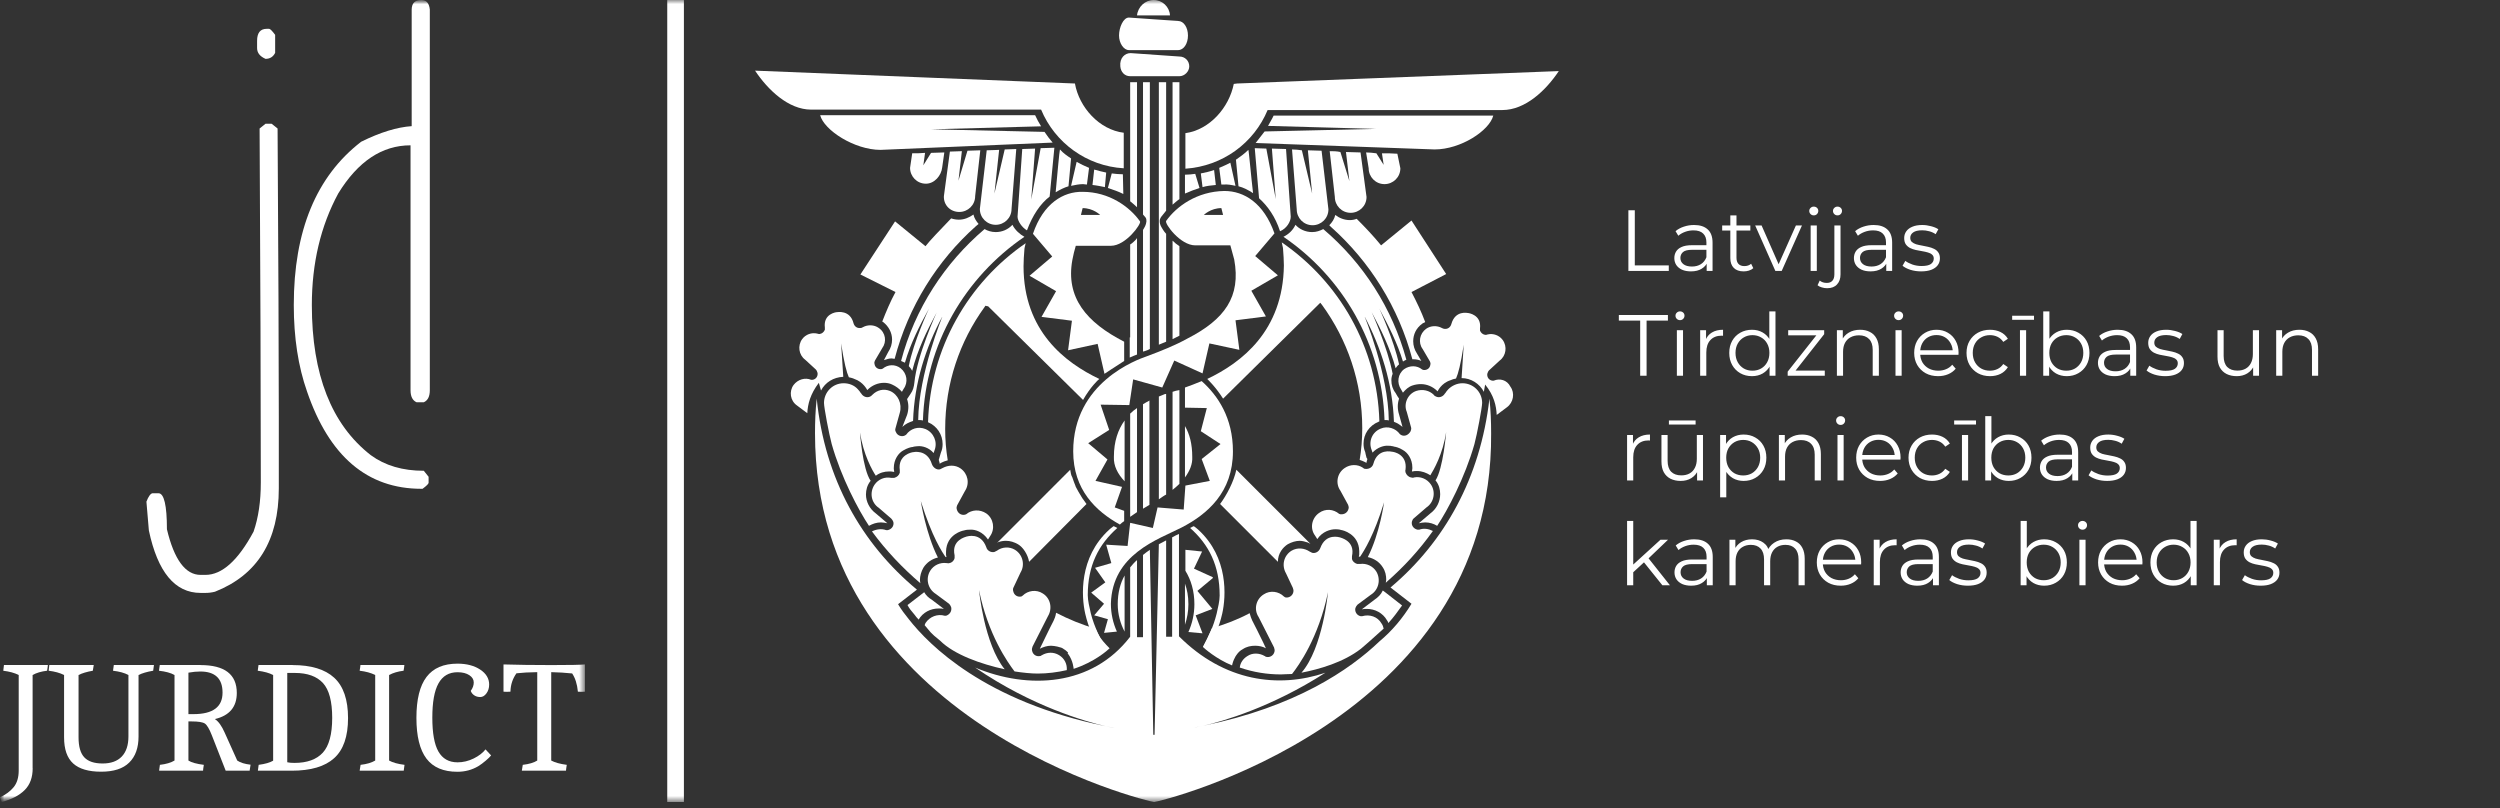
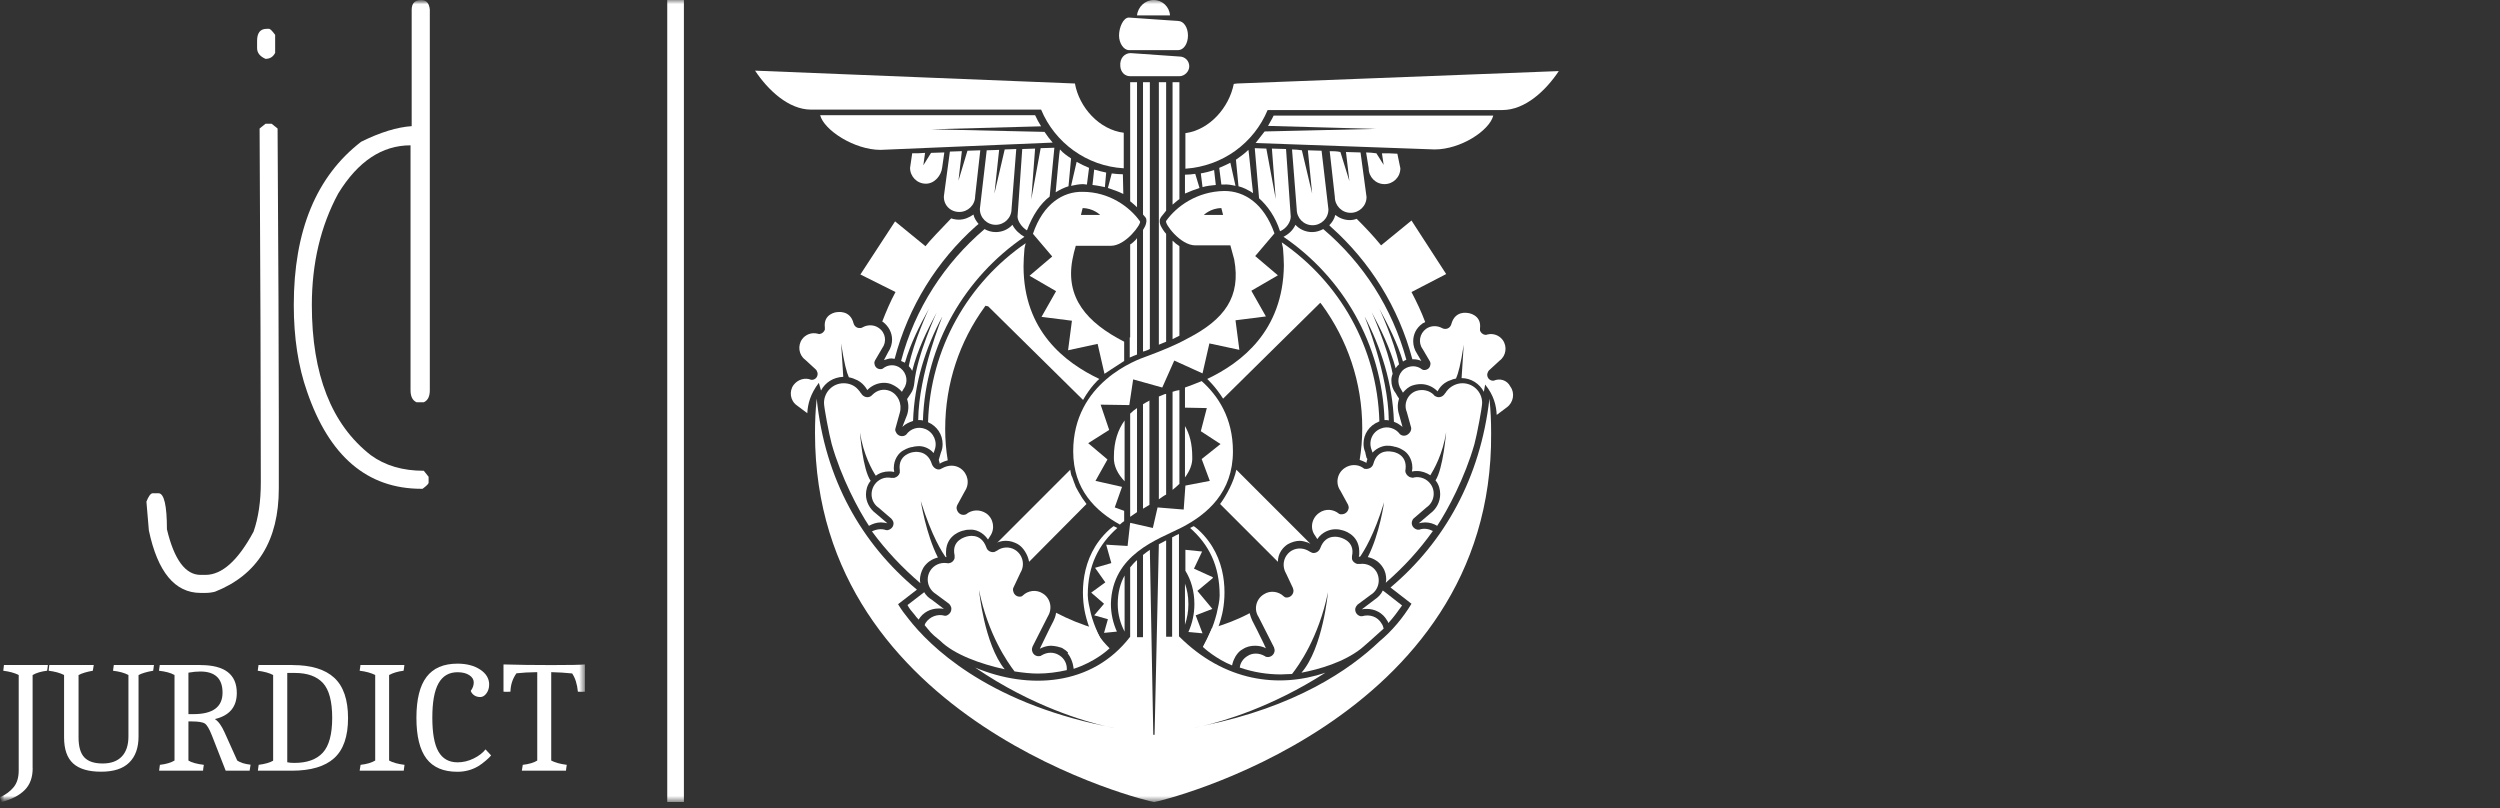
<svg xmlns="http://www.w3.org/2000/svg" width="300" height="97" viewBox="0 0 300 97" fill="none">
  <rect x="0" y="0" width="300" height="97" fill="#333333" stroke="none" />
  <g clip-path="url(#clip0_13_2)">
    <mask id="mask0_13_2" style="mask-type:luminance" maskUnits="userSpaceOnUse" x="0" y="0" width="300" height="97">
      <path d="M300 0H0V96.243H300V0Z" fill="white" />
    </mask>
    <g mask="url(#mask0_13_2)">
      <mask id="mask1_13_2" style="mask-type:luminance" maskUnits="userSpaceOnUse" x="0" y="0" width="71" height="97">
        <path d="M70.181 0H0V96.243H70.181V0Z" fill="white" />
      </mask>
      <g mask="url(#mask1_13_2)">
        <path d="M31.866 14.846H32.588L33.31 15.421C33.405 31.126 33.457 42.659 33.457 50.005V58.612C33.457 64.86 30.902 68.987 25.802 71.004C25.441 71.099 25.054 71.15 24.65 71.15H24.073C20.994 71.15 18.922 68.653 17.864 63.658L17.571 60.2C17.812 59.573 18.053 59.239 18.294 59.188H19.016C19.687 59.188 20.031 60.629 20.031 63.512C20.9 67.16 22.25 68.987 24.073 68.987H24.65C26.645 68.987 28.572 67.254 30.429 63.795C31.006 62.139 31.298 60.166 31.298 57.892C31.298 47.345 31.246 33.194 31.152 15.421L31.866 14.846ZM32.003 3.458H32.296C32.416 3.458 32.657 3.699 33.018 4.179V6.342C32.777 6.822 32.39 7.063 31.866 7.063C31.195 6.771 30.851 6.342 30.851 5.767V4.9C30.851 3.939 31.238 3.458 32.003 3.458Z" fill="white" />
        <path d="M50.563 0C51.165 0 51.501 0.386 51.578 1.15V46.83C51.578 47.576 51.337 48.057 50.855 48.271H49.987C49.505 48.057 49.264 47.576 49.264 46.83V17.438C45.85 17.438 42.96 19.36 40.595 23.205C38.479 27.118 37.421 31.589 37.421 36.609C37.421 44.942 39.778 50.949 44.5 54.622C46.211 55.875 48.327 56.493 50.855 56.493L51.432 57.214V57.934C51.432 58.055 51.191 58.295 50.709 58.655H50.563C44.087 58.655 39.511 54.768 36.845 46.984C35.787 43.981 35.254 40.522 35.254 36.609C35.254 27.701 37.946 21.171 43.339 17.009C45.626 15.876 47.647 15.258 49.402 15.138V1.15C49.411 0.386 49.789 0 50.563 0Z" fill="white" />
        <path d="M3.922 92.175C3.922 93.291 3.604 94.166 2.959 94.809C2.314 95.453 1.402 95.925 0.206 96.243L0 95.677C0.688 95.359 1.23 94.956 1.634 94.466C2.038 93.977 2.245 93.308 2.245 92.458V81.002C1.746 80.744 1.127 80.581 0.378 80.487L0.473 79.8H5.745C5.737 79.955 5.702 80.178 5.651 80.487C4.937 80.573 4.361 80.744 3.913 81.002V92.175H3.922Z" fill="white" />
        <path d="M16.625 88.373C16.625 89.73 16.255 90.776 15.507 91.506C14.767 92.244 13.641 92.604 12.136 92.604C10.63 92.604 9.512 92.278 8.781 91.618C8.05 90.956 7.689 89.909 7.689 88.485V81.002C7.19 80.744 6.579 80.581 5.84 80.487L5.917 79.8H11.25L11.138 80.487C10.415 80.615 9.839 80.787 9.426 81.002V88.485C9.426 89.601 9.659 90.399 10.123 90.888C10.587 91.377 11.318 91.618 12.316 91.618C13.314 91.618 14.079 91.343 14.613 90.785C15.146 90.227 15.412 89.42 15.412 88.373V81.002C14.939 80.744 14.329 80.581 13.563 80.487C13.572 80.332 13.606 80.109 13.658 79.8H18.474L18.38 80.487C17.631 80.615 17.047 80.787 16.625 81.002V88.373Z" fill="white" />
        <path d="M24.056 79.809C26.963 79.809 28.416 80.925 28.416 83.156C28.416 84.829 27.539 85.876 25.785 86.288C26.215 86.563 26.61 87.112 26.963 87.919L28.468 91.265C28.846 91.523 29.38 91.686 30.068 91.763L29.956 92.484H27.083L25.424 88.245C25.122 87.472 24.839 87 24.589 86.829C24.331 86.657 23.798 86.571 22.989 86.571H22.611V91.265C22.964 91.497 23.583 91.669 24.46 91.781C24.409 92.081 24.374 92.321 24.366 92.484H19.093L19.188 91.781C19.928 91.695 20.512 91.523 20.942 91.265V81.002C20.495 80.744 19.876 80.581 19.076 80.487L19.171 79.8H24.056V79.809ZM24.039 80.581C23.609 80.581 23.127 80.624 22.611 80.719V85.696H23.204C25.544 85.696 26.705 84.838 26.705 83.113C26.705 81.431 25.811 80.581 24.039 80.581Z" fill="white" />
        <path d="M35.116 79.809C37.335 79.809 39.004 80.315 40.105 81.328C41.206 82.34 41.765 83.954 41.765 86.168C41.765 88.382 41.206 89.987 40.096 90.982C38.986 91.986 37.284 92.484 35.004 92.484H30.945L31.04 91.781C31.814 91.677 32.39 91.514 32.777 91.283V81.002C32.33 80.761 31.719 80.59 30.928 80.487L31.022 79.8H35.116V79.809ZM35.383 80.753H34.471V91.471C34.686 91.523 34.97 91.549 35.331 91.549C36.854 91.549 37.989 91.137 38.737 90.322C39.485 89.506 39.864 88.107 39.864 86.142C39.864 84.169 39.494 82.778 38.763 81.972C38.023 81.165 36.897 80.753 35.383 80.753Z" fill="white" />
        <path d="M43.158 92.484L43.27 91.781C44.01 91.695 44.594 91.523 45.024 91.265V81.002C44.526 80.744 43.906 80.581 43.158 80.487C43.21 80.187 43.244 79.955 43.253 79.8H48.525C48.517 79.955 48.482 80.178 48.43 80.487C47.742 80.573 47.166 80.744 46.693 81.002V91.265C47.114 91.506 47.725 91.677 48.542 91.781L48.447 92.484H43.158Z" fill="white" />
        <path d="M54.889 92.613C53.212 92.613 51.974 92.089 51.174 91.034C50.374 89.978 49.97 88.348 49.97 86.142C49.97 83.928 50.374 82.298 51.182 81.234C51.991 80.169 53.229 79.638 54.906 79.638C55.999 79.638 56.902 79.878 57.624 80.35C58.338 80.822 58.699 81.422 58.699 82.143C58.699 82.564 58.587 82.915 58.372 83.207C58.157 83.499 57.908 83.645 57.633 83.645C57.357 83.645 57.108 83.576 56.91 83.439C56.704 83.302 56.566 83.122 56.489 82.907C56.73 82.581 56.85 82.238 56.85 81.894C56.85 81.542 56.669 81.251 56.317 81.019C55.964 80.787 55.491 80.667 54.906 80.667C53.874 80.667 53.118 81.114 52.619 82.006C52.12 82.898 51.879 84.271 51.879 86.117C51.879 87.97 52.12 89.326 52.61 90.184C53.1 91.042 53.866 91.48 54.906 91.48C55.569 91.48 56.214 91.326 56.842 91.017C57.469 90.707 57.942 90.339 58.261 89.927L58.932 90.648C58.82 90.802 58.605 91.008 58.295 91.274C57.985 91.54 57.684 91.763 57.392 91.944C56.635 92.39 55.801 92.613 54.889 92.613Z" fill="white" />
        <path d="M61.254 83.001L60.798 83.019C60.635 83.019 60.505 83.01 60.419 83.001V79.732C62.096 79.783 64.014 79.809 66.182 79.809C68.349 79.809 69.682 79.783 70.19 79.732V83.001C70.103 83.01 69.966 83.019 69.777 83.019C69.596 83.019 69.45 83.01 69.347 83.001C69.261 82.092 69.028 81.362 68.659 80.813C67.833 80.727 66.999 80.676 66.147 80.658V91.266C66.595 91.506 67.214 91.677 68.013 91.781C67.962 92.081 67.928 92.321 67.919 92.484H62.621L62.733 91.781C63.481 91.695 64.057 91.523 64.47 91.266V80.658C63.49 80.667 62.664 80.719 61.976 80.796C61.52 81.431 61.271 82.16 61.254 83.001Z" fill="white" />
      </g>
      <path d="M144.406 87.148C144.047 87.199 143.738 87.302 143.379 87.353C143.379 87.353 143.738 87.302 144.406 87.148Z" fill="white" />
      <path d="M132.69 87.148C133.358 87.302 133.718 87.353 133.718 87.353C133.358 87.251 132.999 87.199 132.69 87.148Z" fill="white" />
      <path d="M130.43 22.147L130.687 20.143C130.173 19.937 129.659 19.68 129.197 19.423L128.529 22.301C128.991 22.198 129.505 22.095 129.967 22.095C130.122 22.095 130.276 22.147 130.43 22.147Z" fill="white" />
      <path d="M123.955 28.056L126.267 30.779L123.544 33.092L126.73 34.941L124.983 38.024L128.631 38.487L128.169 42.032L131.714 41.262L132.537 44.859C132.537 44.859 133.924 43.934 134.9 43.317V41.005C130.379 38.692 127.861 35.712 128.683 31.19C128.785 30.625 128.94 30.009 129.094 29.495H133.307C135.106 29.495 137.007 26.823 136.801 26.566C135.568 24.819 133.102 23.02 129.916 23.02C127.604 22.969 125.188 24.408 123.955 28.056ZM129.916 24.973C131.2 24.973 132.022 25.795 132.022 25.795H129.71L129.916 24.973Z" fill="white" />
      <path d="M131.303 20.348L131.098 22.198C131.611 22.249 132.074 22.352 132.588 22.455L132.742 20.708C132.279 20.605 131.817 20.502 131.303 20.348Z" fill="white" />
      <path d="M124.213 13.822H98.418C98.88 15.621 102.528 17.985 105.663 17.985L126.319 17.111C125.959 16.7 125.651 16.289 125.343 15.826L111.726 15.518L124.932 15.158C124.675 14.747 124.418 14.285 124.213 13.822Z" fill="white" />
      <path d="M106.073 43.214C106.382 43.111 106.69 43.009 106.998 43.009C107.101 43.009 107.204 43.06 107.358 43.06C109.002 36.791 112.445 31.293 117.121 27.131C117.224 27.028 117.327 26.977 117.429 26.874C117.172 26.566 116.915 26.206 116.813 25.744C116.299 26.103 115.733 26.36 115.066 26.36C114.757 26.36 114.449 26.309 114.141 26.206C112.907 27.491 111.52 28.929 111.057 29.546L107.409 26.566L103.247 32.937L107.461 35.044C106.844 36.175 106.33 37.408 105.868 38.59L105.97 38.641C106.639 39.155 107.05 39.926 107.05 40.748C107.05 41.262 106.896 41.776 106.587 42.238L106.073 43.214Z" fill="white" />
      <path d="M126.679 23.072C127.192 22.763 127.706 22.506 128.22 22.352L128.529 19.012C128.066 18.704 127.603 18.396 127.192 17.933C127.141 17.985 126.833 21.427 126.679 23.072Z" fill="white" />
-       <path d="M134.746 20.913C134.283 20.913 133.821 20.862 133.41 20.811L132.948 22.558C133.564 22.763 134.181 22.969 134.798 23.277L134.746 20.913Z" fill="white" />
+       <path d="M134.746 20.913C134.283 20.913 133.821 20.862 133.41 20.811L132.948 22.558C133.564 22.763 134.181 22.969 134.798 23.277Z" fill="white" />
      <path d="M123.749 23.945L124.212 17.83C123.749 17.83 123.236 17.882 122.67 17.882L122.105 26C122.105 26.514 122.619 27.285 123.236 27.645C123.904 25.846 124.828 24.459 125.959 23.585L126.524 17.728C126.062 17.728 125.496 17.779 124.88 17.779L123.749 23.945Z" fill="white" />
      <path d="M109.465 18.396L109.208 20.143C109.208 21.17 110.03 22.044 111.109 22.044C112.137 22.044 112.959 21.068 113.062 20.091L113.319 18.293C112.805 18.293 112.24 18.344 111.726 18.344L110.801 19.834L111.007 18.344C110.493 18.396 109.928 18.396 109.465 18.396Z" fill="white" />
      <path d="M136.442 9.866H135.62V15.929V24.151C135.928 24.407 136.185 24.613 136.442 24.87V9.866Z" fill="white" />
      <path d="M115.117 25.435C116.145 25.435 117.019 24.613 117.019 23.534L117.635 18.036C117.121 18.036 116.607 18.087 116.094 18.087L115.015 21.684L115.425 18.139C114.963 18.139 114.501 18.19 113.987 18.19L113.267 23.534C113.216 24.613 114.038 25.435 115.117 25.435Z" fill="white" />
      <path d="M108.283 51.23C108.643 50.87 109.106 50.665 109.568 50.511C109.722 45.938 111.058 41.724 113.114 37.922C113.114 37.922 110.236 44.859 110.185 50.408H110.287C110.441 50.408 110.596 50.408 110.75 50.459C111.058 41.262 115.837 33.246 122.928 28.416C122.363 28.107 121.798 27.593 121.489 26.977C120.975 27.542 120.256 27.85 119.485 27.85C118.971 27.85 118.509 27.696 118.149 27.491C113.37 31.55 109.774 37.048 108.129 43.317C108.283 43.368 108.438 43.471 108.592 43.523C109.26 41.21 110.339 39.103 111.469 37.048C111.469 37.048 109.619 41.005 109.054 43.934C109.208 44.088 109.362 44.293 109.465 44.499C110.082 42.032 111.212 39.72 112.394 37.511C112.394 37.511 110.03 42.649 109.722 45.938C109.671 46.4 109.568 46.862 109.26 47.273L108.849 47.89C108.951 48.199 109.003 48.507 109.003 48.815C109.003 49.123 108.951 49.483 108.849 49.791L108.283 51.23Z" fill="white" />
      <path d="M135.568 40.491V42.906C135.877 42.752 136.185 42.649 136.442 42.546V28.57L136.288 28.775C136.082 28.981 135.877 29.186 135.62 29.34V40.491H135.568Z" fill="white" />
      <path d="M128.426 56.368L119.639 65.155L119.793 65.052C120.102 64.95 120.41 64.898 120.718 64.898C121.232 64.898 121.695 65.052 122.157 65.309C122.774 65.669 123.339 66.543 123.493 67.416L130.378 60.48C130.276 60.376 129.967 59.863 129.865 59.76C129.762 59.606 129.659 59.4 129.556 59.246L129.402 58.989C129.299 58.783 129.197 58.63 129.094 58.424L129.042 58.27C128.94 58.013 128.837 57.756 128.734 57.447L128.683 57.294C128.529 57.036 128.477 56.728 128.426 56.368Z" fill="white" />
      <path d="M131.92 45.475C127.809 43.523 122.825 39.72 122.825 31.961C122.825 31.293 122.876 30.625 122.927 29.957C122.927 29.752 123.03 29.443 123.082 29.186C116.196 33.914 111.623 41.775 111.366 50.665C112.445 51.127 113.113 52.155 113.113 53.286C113.113 53.645 113.062 53.954 112.908 54.313L112.651 55.187L112.753 55.546V55.649C112.753 55.649 113.113 55.392 113.73 55.238C113.524 54.005 113.422 52.772 113.422 51.487C113.422 45.989 115.169 40.953 118.149 36.843L118.251 36.688L118.457 36.74H118.56L129.967 47.993C130.841 46.452 131.766 45.578 131.92 45.475Z" fill="white" />
      <path d="M168.146 52.206L167.992 52.104C167.478 51.384 166.502 51.076 165.68 51.436C164.652 51.847 164.189 52.977 164.6 54.005L164.703 54.313C165.32 53.645 166.142 53.44 166.605 53.491C166.759 53.491 166.913 53.491 167.067 53.543C167.17 53.543 167.17 53.543 167.273 53.594C167.375 53.594 167.889 53.697 168.352 54.005C168.917 54.313 169.482 55.084 169.482 56.112V56.215L169.431 56.574H169.482C169.687 56.523 169.842 56.523 170.047 56.523C170.613 56.523 171.178 56.728 171.64 57.036C172.051 56.369 173.131 54.519 173.542 51.847C173.542 51.847 173.182 56.266 172.257 57.653L172.308 57.705C172.668 58.167 172.822 58.732 172.822 59.297C172.822 60.171 172.411 61.044 171.64 61.61L170.253 62.791C170.51 62.74 170.767 62.689 171.024 62.689C171.537 62.689 172.051 62.843 172.462 63.1C173.695 61.25 175.802 57.294 176.933 53.286C177.241 52.155 177.858 48.867 177.858 48.352C177.858 47.017 176.779 45.989 175.494 45.989C174.826 45.989 174.21 46.297 173.799 46.709C173.644 46.862 173.542 47.017 173.439 47.171L173.387 47.222C173.182 47.582 172.719 47.788 172.308 47.582C172.205 47.531 172.103 47.479 172.051 47.376C171.537 46.862 170.715 46.657 169.945 46.914C168.917 47.273 168.403 48.455 168.814 49.431L169.328 51.281C169.379 51.436 169.328 51.59 169.276 51.744C169.02 52.206 168.557 52.412 168.146 52.206Z" fill="white" />
      <path d="M149.802 17.985C149.339 18.447 148.825 18.807 148.312 19.166L148.62 22.352C149.237 22.506 149.802 22.815 150.367 23.174C150.161 21.479 149.853 17.985 149.802 17.985Z" fill="white" />
      <path d="M150.675 17.162L172.154 17.933C175.288 17.933 178.731 15.672 179.193 13.874H152.833C152.628 14.336 152.371 14.696 152.165 15.107L165.114 15.467L151.754 15.775C151.395 16.238 151.035 16.7 150.675 17.162Z" fill="white" />
      <path d="M169.379 26.463L165.731 29.443C164.806 28.313 163.83 27.285 162.802 26.257C162.545 26.36 162.237 26.412 161.98 26.412C161.312 26.412 160.695 26.155 160.233 25.795C160.13 26.257 159.873 26.668 159.513 27.028L159.719 27.234C164.395 31.396 167.838 36.894 169.482 43.111H169.585C169.893 43.111 170.252 43.163 170.561 43.317L170.047 42.443C169.739 41.981 169.585 41.467 169.585 40.953C169.585 40.131 169.944 39.36 170.664 38.846C170.767 38.744 170.921 38.744 171.023 38.641C170.561 37.408 169.996 36.226 169.379 35.044L173.541 32.886L169.379 26.463Z" fill="white" />
      <path d="M148.26 22.301L147.643 19.526C147.232 19.732 146.821 19.937 146.307 20.143L146.564 22.147H146.821C147.283 22.095 147.798 22.198 148.26 22.301Z" fill="white" />
      <path d="M139.935 26.514C139.73 26.823 141.631 29.443 143.43 29.443C144.149 29.443 146.975 29.443 147.643 29.443C147.797 30.008 147.952 30.574 148.106 31.139C148.928 35.609 146.975 38.333 142.453 40.645C141.066 41.416 139.422 42.084 137.623 42.752C136.442 43.163 128.785 45.886 128.785 54.159C128.785 58.783 131.509 61.353 134.386 62.946C134.54 62.791 134.746 62.638 134.9 62.535V61.301L133.769 60.891L134.643 58.424L131.457 57.705L132.896 55.135L130.584 53.183L133.101 51.59L132.074 48.558L135.517 48.61L135.979 45.526L139.473 46.503L140.912 43.266L144.303 44.807L145.126 41.21L148.722 41.981L148.26 38.435L151.908 37.973L150.161 34.89L153.347 33.04L150.624 30.728L152.936 28.005C151.651 24.356 149.287 22.917 146.924 22.917C143.635 22.969 141.169 24.767 139.935 26.514ZM146.564 24.973L146.77 25.795H144.458C144.458 25.795 145.28 24.973 146.564 24.973Z" fill="white" />
      <path d="M168.403 43.368L168.454 43.317C168.556 43.266 168.659 43.214 168.762 43.163C167.066 36.945 163.572 31.55 158.793 27.491C158.382 27.696 157.971 27.85 157.458 27.85C156.635 27.85 155.916 27.491 155.454 26.977C155.145 27.645 154.632 28.107 154.015 28.416C161.106 33.246 165.833 41.262 166.142 50.408H166.296C166.398 50.408 166.553 50.408 166.655 50.459C166.604 44.859 163.727 37.922 163.727 37.922C165.73 41.724 167.118 45.989 167.272 50.614C167.683 50.768 167.992 50.973 168.3 51.23L167.889 49.74C167.786 49.431 167.734 49.072 167.734 48.764C167.734 48.455 167.786 48.147 167.889 47.839L167.683 47.531L167.477 47.171C167.118 46.709 166.964 46.194 166.964 45.629C166.964 45.372 167.015 45.115 167.118 44.859C166.501 41.621 164.6 37.459 164.6 37.459C165.73 39.566 166.81 41.775 167.477 44.191C167.58 44.036 167.734 43.831 167.889 43.728C167.272 40.799 165.525 37.048 165.525 37.048C166.604 39.052 167.683 41.159 168.351 43.368H168.403Z" fill="white" />
      <path d="M145.691 20.4C145.126 20.605 144.612 20.708 144.098 20.811L144.304 22.455C144.818 22.301 145.332 22.249 145.897 22.198L145.691 20.4Z" fill="white" />
      <path d="M124.521 80.828C125.703 80.828 126.885 80.673 128.015 80.416C128.066 79.697 127.758 79.029 127.09 78.618C126.422 78.207 125.651 78.258 125.035 78.618C124.983 78.618 124.932 78.721 124.829 78.721C124.367 78.823 123.956 78.567 123.853 78.104C123.801 77.899 123.853 77.744 123.904 77.59L125.754 73.942C126.319 73.017 126.062 71.784 125.138 71.219C124.367 70.705 123.339 70.859 122.722 71.475L122.568 71.578C122.106 71.681 121.695 71.424 121.592 70.962C121.541 70.807 121.541 70.602 121.643 70.448L122.465 68.701C123.031 67.776 122.722 66.543 121.798 65.978C121.13 65.567 120.256 65.618 119.639 66.08C119.536 66.131 119.434 66.183 119.331 66.235C118.92 66.337 118.457 66.08 118.355 65.669C117.686 63.819 116.043 64.385 115.991 64.385C115.888 64.436 114.141 64.796 114.552 66.645C114.552 66.748 114.552 66.851 114.552 66.954C114.501 67.262 114.244 67.519 113.936 67.57C113.833 67.622 113.679 67.57 113.576 67.57C112.805 67.468 112.035 67.827 111.623 68.495C111.058 69.42 111.315 70.653 112.291 71.27L113.884 72.452C113.987 72.555 114.09 72.709 114.141 72.863C114.244 73.325 113.987 73.736 113.525 73.891H113.37C112.497 73.633 111.572 73.993 111.058 74.764L110.956 75.021C111.675 75.843 111.572 75.894 112.805 76.871C114.501 78.567 117.738 79.697 120.564 80.314C118.098 77.282 117.481 70.807 117.481 70.807C118.56 76.151 120.924 79.491 121.746 80.57C122.722 80.725 123.75 80.828 124.521 80.828Z" fill="white" />
      <path d="M134.952 75.792V69.061C134.438 69.985 134.129 71.116 134.129 72.503C134.129 73.685 134.438 74.815 134.952 75.792Z" fill="white" />
      <path d="M106.793 46.914C106.022 46.605 105.251 46.811 104.686 47.376C104.583 47.479 104.532 47.531 104.429 47.582C104.018 47.788 103.556 47.582 103.35 47.222L103.299 47.171C103.196 47.017 103.093 46.862 102.939 46.709C102.528 46.246 101.912 45.989 101.243 45.989C99.908 45.989 98.88 47.068 98.88 48.352C98.88 48.918 99.496 52.155 99.805 53.286C100.935 57.294 103.042 61.25 104.275 63.1C104.738 62.843 105.2 62.689 105.714 62.689C105.971 62.689 106.228 62.74 106.485 62.791L105.098 61.61C104.327 61.044 103.916 60.171 103.916 59.349C103.916 58.783 104.07 58.218 104.429 57.756L104.481 57.705C103.504 56.317 103.196 51.898 103.196 51.898C103.607 54.57 104.686 56.472 105.098 57.088C105.56 56.728 106.125 56.574 106.69 56.574C106.845 56.574 107.05 56.574 107.256 56.626H107.307L107.256 56.266V56.163C107.256 55.135 107.821 54.365 108.386 54.056C108.9 53.748 109.362 53.645 109.465 53.645C109.516 53.645 109.516 53.645 109.671 53.594C109.774 53.594 109.927 53.543 110.133 53.543C110.647 53.491 111.469 53.697 112.034 54.365L112.137 54.056C112.548 53.029 112.034 51.898 111.058 51.487C110.185 51.127 109.259 51.436 108.746 52.155L108.591 52.258C108.18 52.463 107.667 52.258 107.512 51.847C107.41 51.693 107.41 51.538 107.461 51.384L107.975 49.534C108.283 48.455 107.769 47.325 106.793 46.914Z" fill="white" />
      <path d="M143.687 70.91L145.537 69.369V69.266L143.276 68.238L144.252 66.183L142.248 65.978V68.495C142.916 69.574 143.327 70.91 143.327 72.503C143.327 73.685 143.07 74.815 142.608 75.843C143.173 75.894 143.738 75.946 144.303 75.998L143.481 73.839L145.485 73.068L143.687 70.91Z" fill="white" />
      <path d="M163.316 77.847C163.932 77.333 164.497 76.82 165.011 76.357C165.371 76.049 165.679 75.74 166.039 75.432C165.988 75.227 165.936 75.021 165.782 74.815C165.319 73.993 164.343 73.685 163.47 73.942H163.264C162.802 73.839 162.545 73.377 162.648 72.966C162.699 72.812 162.802 72.657 162.905 72.555L164.497 71.373C165.422 70.807 165.731 69.574 165.166 68.598C164.755 67.93 163.984 67.57 163.213 67.673C163.11 67.673 162.956 67.673 162.853 67.673C162.545 67.57 162.288 67.365 162.237 67.056C162.237 66.954 162.237 66.851 162.237 66.748C162.648 64.898 160.901 64.539 160.798 64.487C160.747 64.487 159.102 63.922 158.434 65.772C158.28 66.183 157.869 66.44 157.458 66.337C157.355 66.286 157.252 66.234 157.15 66.183C156.533 65.772 155.711 65.669 154.992 66.08C154.066 66.645 153.758 67.827 154.323 68.804L155.145 70.551C155.197 70.705 155.248 70.859 155.197 71.064C155.094 71.527 154.632 71.784 154.221 71.681L154.066 71.578C153.45 70.962 152.422 70.807 151.651 71.322C150.727 71.886 150.418 73.12 151.035 74.045L152.885 77.693C152.936 77.847 152.987 78.053 152.936 78.207C152.833 78.669 152.371 78.926 151.96 78.824C151.857 78.824 151.806 78.721 151.754 78.721C151.138 78.361 150.316 78.309 149.699 78.721C149.185 79.029 148.825 79.543 148.774 80.108C150.418 80.673 152.063 80.93 153.707 80.93C154.066 80.93 154.529 80.879 155.043 80.879C155.814 79.903 158.229 76.562 159.359 71.064C159.359 71.064 158.742 77.796 156.173 80.725C158.28 80.314 161.209 79.491 163.316 77.847Z" fill="white" />
      <path d="M119.485 26.977C120.512 26.977 121.386 26.155 121.386 25.076L121.951 17.882C121.489 17.882 121.027 17.933 120.564 17.933L119.331 23.226L119.896 17.985C119.433 17.985 118.971 18.036 118.406 18.036L117.583 25.076C117.583 26.155 118.457 26.977 119.485 26.977Z" fill="white" />
      <path d="M141.786 63.305C144.869 61.712 147.952 59.092 147.952 54.159C147.952 50.151 146.154 47.479 144.201 45.732C143.481 46.041 142.762 46.297 142.197 46.503V48.918L144.818 48.969L144.098 51.744L146.462 53.286L144.201 55.084L145.177 57.705L142.248 58.27L142.043 61.147L138.908 60.891L138.343 63.357L135.62 62.74L135.311 65.515L132.742 65.361L133.359 67.57L131.406 68.136L132.639 69.883L130.944 71.116L132.485 72.452L131.303 73.839L132.948 74.302L132.485 75.946C132.999 75.894 133.513 75.843 134.027 75.792C133.565 74.764 133.307 73.633 133.307 72.452C133.462 66.491 138.96 64.744 141.786 63.305Z" fill="white" />
      <path d="M144.869 45.475C144.971 45.578 145.897 46.452 146.77 47.839L158.434 36.329L158.64 36.586C161.671 40.748 163.47 45.835 163.47 51.384C163.47 52.669 163.367 53.954 163.161 55.187C163.624 55.341 163.984 55.546 163.984 55.546V55.444L164.086 55.084L163.984 54.93L163.881 54.519L163.829 54.262C163.675 53.902 163.624 53.594 163.624 53.234C163.624 52.104 164.292 51.076 165.423 50.613L165.525 50.562C165.268 41.621 160.695 33.811 153.81 29.084C153.861 29.392 153.964 29.7 153.964 29.854C154.015 30.574 154.066 31.242 154.066 31.858C153.964 39.72 148.979 43.523 144.869 45.475Z" fill="white" />
      <path d="M139.936 25.281V9.866H139.062V41.364C139.37 41.262 139.627 41.107 139.936 41.005V28.056C139.782 27.902 139.679 27.747 139.576 27.593C139.37 27.234 139.165 27.028 139.165 26.514C139.165 26.36 139.216 26.206 139.319 26.052C139.525 25.795 139.73 25.538 139.936 25.281Z" fill="white" />
      <path d="M141.529 40.285V29.546C141.221 29.34 140.964 29.135 140.707 28.878V40.696C140.964 40.542 141.272 40.44 141.529 40.285Z" fill="white" />
      <path d="M141.529 9.866H140.707V24.562C140.964 24.356 141.221 24.099 141.529 23.894V9.866Z" fill="white" />
      <path d="M159.564 18.139L160.181 23.637C160.181 24.665 161.003 25.538 162.082 25.538C163.11 25.538 163.984 24.716 163.984 23.637L163.264 18.293C162.648 18.293 162.082 18.241 161.517 18.241L161.928 21.736L160.849 18.241C160.387 18.139 159.976 18.139 159.564 18.139Z" fill="white" />
      <path d="M163.932 18.293L164.24 20.194C164.24 21.222 165.063 22.095 166.142 22.095C167.169 22.095 168.043 21.273 168.043 20.194L167.683 18.447C167.067 18.396 166.45 18.396 165.834 18.396L166.039 19.783L165.166 18.396C164.755 18.344 164.343 18.293 163.932 18.293Z" fill="white" />
      <path d="M142.711 7.965C142.711 7.297 142.197 6.783 141.529 6.783L135.671 6.372C135.003 6.372 134.335 6.937 134.438 7.965C134.489 8.633 134.952 9.146 135.62 9.146H141.529C142.145 9.146 142.711 8.581 142.711 7.965Z" fill="white" />
      <path d="M137.161 42.187L137.367 42.135C137.572 42.084 137.778 41.981 137.983 41.878V9.866H137.161V25.744C137.264 25.846 137.367 26 137.469 26.103C137.572 26.257 137.572 26.412 137.572 26.566C137.521 27.028 137.367 27.234 137.161 27.593V42.187Z" fill="white" />
      <path d="M151.086 23.791C152.114 24.716 153.039 26 153.604 27.747C154.375 27.439 154.889 26.617 154.889 26L154.324 17.882C153.707 17.882 153.142 17.83 152.628 17.83L153.09 23.894L151.96 17.83C151.446 17.83 150.984 17.779 150.572 17.779L151.086 23.791Z" fill="white" />
      <path d="M142.196 20.965V23.226C142.762 22.969 143.327 22.763 143.943 22.558L143.43 20.862C143.019 20.913 142.659 20.965 142.196 20.965Z" fill="white" />
      <path d="M166.861 70.499L169.379 72.452C168.351 74.148 167.067 75.689 165.525 76.974C161.98 80.365 155.454 84.835 144.355 87.096C143.687 87.251 143.327 87.302 143.327 87.302C143.687 87.251 144.046 87.148 144.355 87.096C146.667 86.582 152.576 84.887 159.051 80.725C153.45 82.626 146.924 81.804 141.477 76.357V76.306V68.598V64.076C141.221 64.179 140.912 64.333 140.655 64.487V76.409H139.936V64.847C139.627 65.001 139.371 65.156 139.062 65.309L138.548 88.175H138.394L137.983 65.978C137.675 66.183 137.418 66.388 137.161 66.594V76.46H136.442V67.211C136.133 67.468 135.877 67.776 135.619 68.084V76.409C131.046 82.369 123.39 82.78 117.019 80.108C123.853 84.784 130.275 86.582 132.691 87.148C133.05 87.199 133.359 87.302 133.718 87.353C133.718 87.353 133.359 87.302 132.691 87.148C118.149 84.167 111.469 77.385 109.054 74.302C108.591 73.736 108.129 73.12 107.769 72.503L110.03 70.756C103.402 65.258 98.983 57.499 98.006 47.839C97.852 49.226 97.801 50.614 97.801 52.001C97.801 86.685 137.983 96.243 138.497 96.243C138.959 96.243 179.194 86.737 178.936 52.001C178.936 50.614 178.885 49.226 178.731 47.839C177.652 57.345 173.336 65.052 166.861 70.499Z" fill="white" />
      <path d="M179.245 45.681H179.09C178.679 45.629 178.423 45.27 178.474 44.859C178.525 44.704 178.577 44.55 178.679 44.447L179.964 43.266C180.735 42.7 180.889 41.57 180.324 40.799C179.913 40.234 179.193 39.977 178.525 40.131C178.423 40.182 178.32 40.182 178.217 40.182C177.909 40.131 177.703 39.926 177.6 39.669V39.412C177.806 37.767 176.213 37.562 176.161 37.562C176.11 37.562 174.62 37.202 174.158 38.898C174.055 39.258 173.747 39.514 173.335 39.463C173.233 39.463 173.13 39.412 173.027 39.36C172.462 39.052 171.691 39.052 171.126 39.463C170.355 40.028 170.15 41.107 170.715 41.878L171.589 43.368C171.64 43.471 171.691 43.625 171.64 43.779C171.589 44.191 171.229 44.447 170.818 44.396L170.663 44.344C170.047 43.831 169.173 43.831 168.505 44.293C167.735 44.859 167.581 45.938 168.146 46.76L168.351 47.12C168.66 46.76 169.019 46.4 169.533 46.246C169.842 46.143 170.201 46.092 170.51 46.092C171.229 46.092 171.948 46.4 172.462 46.914L172.513 46.965C172.513 46.965 172.924 45.989 174.055 45.629C174.26 45.526 174.466 45.475 174.723 45.423C174.98 44.859 175.288 43.728 175.648 41.364L175.391 45.372C176.521 45.372 177.549 46.04 178.063 47.017L178.217 46.143C179.296 47.479 179.553 48.712 179.605 49.791L180.837 48.867C181.608 48.301 181.814 47.171 181.249 46.4C180.837 45.578 179.964 45.372 179.245 45.681Z" fill="white" />
      <path d="M138.446 0C137.418 0 136.545 0.822 136.442 1.85H140.398C140.347 0.822 139.474 0 138.446 0Z" fill="white" />
      <path d="M148.466 10.02L148.054 10.071C147.489 12.898 145.177 15.569 142.248 15.98V20.245C146.719 19.937 150.469 17.162 152.114 13.206H180.272C183.047 13.206 185.514 10.842 187.055 8.53L148.466 10.02Z" fill="white" />
      <path d="M135.465 6.012H141.374C142.043 6.012 142.556 5.241 142.556 4.265C142.556 3.289 142.043 2.518 141.374 2.518L135.465 2.107C134.797 2.107 134.284 3.289 134.284 4.265C134.284 5.19 134.849 6.012 135.465 6.012Z" fill="white" />
      <path d="M124.932 13.154C126.576 17.111 130.378 19.937 134.849 20.194V15.929C131.92 15.569 129.505 12.898 128.991 10.02L90.607 8.478C92.149 10.791 94.615 13.154 97.338 13.154H124.932Z" fill="white" />
      <path d="M98.52 46.862C99.034 45.886 100.011 45.27 101.192 45.218L100.935 41.21C101.295 43.574 101.603 44.704 101.86 45.27C102.066 45.321 102.323 45.372 102.528 45.475C103.608 45.835 104.07 46.811 104.07 46.811L104.121 46.76C104.635 46.246 105.354 45.938 106.074 45.938C106.382 45.938 106.742 45.989 107.05 46.143C107.513 46.349 107.924 46.657 108.232 47.017L108.437 46.657C109.003 45.886 108.848 44.807 108.078 44.191C107.41 43.676 106.536 43.728 105.92 44.242L105.766 44.293C105.354 44.344 104.995 44.088 104.943 43.676C104.892 43.523 104.943 43.368 104.995 43.266L105.868 41.776C106.433 41.005 106.279 39.926 105.457 39.36C104.892 38.949 104.121 38.949 103.556 39.258C103.453 39.309 103.402 39.36 103.248 39.36C102.837 39.412 102.528 39.155 102.425 38.795C102.014 37.151 100.473 37.459 100.422 37.459C100.319 37.459 98.777 37.665 98.983 39.309V39.566C98.88 39.823 98.674 40.028 98.366 40.08C98.263 40.08 98.161 40.08 98.058 40.028C97.39 39.874 96.67 40.131 96.259 40.696C95.694 41.467 95.848 42.598 96.619 43.163L97.904 44.344C98.006 44.447 98.058 44.602 98.109 44.755C98.161 45.167 97.904 45.526 97.493 45.578H97.338C96.619 45.27 95.746 45.526 95.232 46.194C94.666 46.965 94.821 48.096 95.643 48.661L96.876 49.586C96.927 48.507 97.236 47.273 98.263 45.938L98.52 46.862Z" fill="white" />
      <path d="M166.604 74.764C167.221 74.096 167.735 73.377 168.249 72.657L166.347 71.167L165.936 70.859C165.731 71.322 165.371 71.681 164.908 71.989L163.418 73.12C163.624 73.069 163.829 73.068 164.035 73.068C164.96 73.068 165.936 73.531 166.45 74.456C166.502 74.507 166.553 74.61 166.604 74.764Z" fill="white" />
      <path d="M137.983 48.044C137.675 48.199 137.418 48.352 137.161 48.507V61.044C137.418 60.89 137.675 60.736 137.932 60.582V48.044H137.983Z" fill="white" />
      <path d="M136.442 48.969C136.133 49.175 135.877 49.38 135.62 49.637V62.021C135.877 61.815 136.185 61.661 136.442 61.456V48.969Z" fill="white" />
      <path d="M140.707 47.017V58.783C141.015 58.527 141.272 58.321 141.529 58.064V50.202V46.811C141.221 46.862 140.964 46.914 140.707 47.017Z" fill="white" />
      <path d="M139.576 47.376C139.422 47.428 139.216 47.531 139.062 47.582V59.914C139.37 59.709 139.627 59.503 139.936 59.349V47.273C139.782 47.273 139.679 47.325 139.576 47.376Z" fill="white" />
      <path d="M134.952 57.756V50.459C134.181 51.538 133.667 52.926 133.667 54.827C133.616 55.906 134.13 56.883 134.952 57.756Z" fill="white" />
      <path d="M109.722 73.736C109.876 73.942 110.03 74.148 110.236 74.353C110.749 73.48 111.674 73.017 112.651 73.017C112.856 73.017 113.062 73.017 113.267 73.069L111.777 71.938C111.417 71.733 111.109 71.424 110.904 71.064L108.9 72.606C109.105 73.017 109.414 73.377 109.722 73.736Z" fill="white" />
      <path d="M128.117 78.412L128.169 78.464C128.785 79.286 128.837 80.262 128.837 80.262C131.354 79.44 132.948 78.001 133.153 77.796C132.639 77.282 132.074 76.665 131.817 76.151C131.663 75.895 131.56 75.689 131.457 75.432C129.813 74.97 128.22 74.302 126.73 73.531C126.679 73.942 126.524 74.302 126.422 74.507C126.113 75.072 124.777 77.847 124.777 77.847C125.188 77.641 125.651 77.488 126.113 77.488C126.37 77.488 126.627 77.539 126.884 77.59C126.987 77.641 127.141 77.641 127.244 77.693H127.295C127.398 77.744 127.552 77.796 127.655 77.898C127.861 78.001 128.014 78.156 128.169 78.309L128.117 78.412Z" fill="white" />
      <path d="M110.441 69.985C110.441 69.883 110.39 69.728 110.39 69.626C110.39 69.112 110.544 68.598 110.801 68.136C111.212 67.468 111.88 67.056 112.548 66.902C111.109 64.076 110.493 60.12 110.493 60.12C111.828 64.436 113.113 66.337 113.473 66.851H113.524H113.576L113.524 66.594C113.524 66.44 113.524 66.337 113.524 66.183C113.576 64.076 115.58 63.665 115.631 63.665C115.785 63.614 115.991 63.562 116.402 63.562C117.019 63.511 117.943 63.819 118.56 64.744L118.817 64.333C119.433 63.459 119.228 62.226 118.354 61.61C117.584 61.096 116.607 61.147 115.94 61.712L115.785 61.764C115.323 61.867 114.912 61.559 114.809 61.096C114.757 60.942 114.809 60.736 114.86 60.633L115.785 58.938C116.402 58.013 116.145 56.831 115.272 56.215C114.603 55.752 113.781 55.803 113.113 56.163C113.011 56.215 112.908 56.266 112.805 56.317C112.394 56.42 111.983 56.112 111.828 55.701C111.264 53.851 109.568 54.262 109.568 54.262C109.465 54.262 107.718 54.57 107.975 56.42C107.975 56.523 107.975 56.625 107.975 56.728C107.872 57.036 107.667 57.242 107.307 57.345C107.204 57.345 107.05 57.345 106.947 57.345C106.176 57.191 105.406 57.499 104.943 58.167C104.327 59.092 104.532 60.325 105.457 60.942L106.947 62.226C107.05 62.329 107.153 62.483 107.204 62.638C107.307 63.1 106.999 63.511 106.536 63.614H106.33C105.765 63.408 105.149 63.511 104.635 63.768C106.33 66.08 108.283 68.136 110.441 69.985Z" fill="white" />
      <path d="M147.849 79.851C147.9 79.594 148.003 79.235 148.209 78.875L148.26 78.772L148.363 78.618C148.568 78.31 148.826 78.053 149.134 77.899C149.596 77.59 150.11 77.488 150.624 77.488C151.086 77.488 151.549 77.59 151.908 77.796L151.6 77.128C151.189 76.254 150.47 74.867 150.264 74.456C150.161 74.251 150.058 73.942 149.956 73.582C148.517 74.353 147.027 74.918 145.434 75.381C145.074 76.203 144.715 76.973 144.355 77.641C144.509 77.796 145.948 79.08 147.849 79.851Z" fill="white" />
      <path d="M155.043 17.933L155.608 25.127C155.608 26.155 156.431 27.028 157.51 27.028C158.537 27.028 159.411 26.206 159.411 25.127L158.589 18.087C158.023 18.087 157.458 18.036 156.944 18.036L157.458 23.226L156.225 18.036C155.865 17.985 155.454 17.933 155.043 17.933Z" fill="white" />
      <path d="M171.948 63.717C171.434 63.459 170.869 63.357 170.304 63.562H170.098C169.636 63.459 169.327 63.048 169.43 62.586C169.482 62.432 169.533 62.278 169.687 62.175L171.177 60.89C172.102 60.273 172.308 58.989 171.691 58.115C171.229 57.447 170.406 57.139 169.687 57.294C169.584 57.345 169.482 57.345 169.327 57.294C169.019 57.242 168.762 56.985 168.66 56.677C168.66 56.574 168.608 56.471 168.66 56.368C168.916 54.467 167.169 54.21 167.066 54.21C167.015 54.21 165.319 53.748 164.806 55.649C164.703 56.06 164.292 56.317 163.829 56.266C163.726 56.266 163.624 56.214 163.521 56.112C162.905 55.701 162.031 55.701 161.363 56.163C160.438 56.78 160.232 58.013 160.849 58.886L161.774 60.582C161.825 60.736 161.877 60.89 161.825 61.044C161.722 61.507 161.311 61.764 160.849 61.712L160.695 61.661C160.027 61.096 159.05 60.993 158.28 61.559C157.406 62.175 157.149 63.408 157.817 64.282L158.074 64.693C158.691 63.768 159.667 63.511 160.232 63.511C160.643 63.511 160.849 63.562 161.003 63.614C161.055 63.614 163.058 64.025 163.11 66.131C163.11 66.234 163.11 66.388 163.11 66.543L163.058 66.799H163.11H163.213C163.675 66.131 164.908 64.179 166.09 60.273C166.09 60.273 165.576 64.025 164.137 66.851C164.857 67.005 165.525 67.416 165.936 68.084C166.244 68.546 166.347 69.06 166.347 69.574C166.347 69.677 166.296 69.78 166.296 69.934L166.398 69.831C168.454 68.033 170.304 66.029 171.948 63.717Z" fill="white" />
      <path d="M153.347 67.416C153.347 66.388 153.963 65.669 154.529 65.309C154.991 65.052 155.505 64.898 155.968 64.898C156.276 64.898 156.636 65.001 156.944 65.104L157.252 65.258L148.363 56.368C148.055 57.807 147.181 59.452 146.41 60.48L153.347 67.416Z" fill="white" />
      <path d="M142.196 70.037V74.97C142.453 74.199 142.608 73.377 142.608 72.503C142.608 71.527 142.453 70.756 142.196 70.037Z" fill="white" />
      <path d="M142.196 51.127V57.294C142.762 56.523 143.121 55.701 143.07 54.827C143.07 53.285 142.762 52.104 142.196 51.127Z" fill="white" />
      <path d="M134.078 63.357C133.924 63.254 133.564 63.1 133.616 63.151C133.513 63.203 133.102 63.562 133.102 63.562C129.453 66.902 129.762 71.578 130.224 73.633C131.046 77.179 132.485 77.95 132.742 77.95C132.126 76.82 131.303 75.227 130.892 73.582C130.738 72.914 130.532 72.041 130.532 71.424C130.532 67.879 131.817 65.361 134.078 63.357Z" fill="white" />
      <path d="M142.813 63.357C142.968 63.254 143.327 63.1 143.276 63.151C143.379 63.203 143.79 63.562 143.79 63.562C147.438 66.902 147.13 71.578 146.668 73.633C145.845 77.179 144.612 77.59 144.355 77.641C144.972 76.511 145.588 75.278 145.999 73.633C146.153 72.966 146.359 72.092 146.359 71.475C146.359 67.879 145.074 65.361 142.813 63.357Z" fill="white" />
      <path d="M81.069 0V96.243" stroke="white" stroke-width="2" />
-       <path d="M195.406 32.514V25.231H196.176V31.849H200.254V32.514H195.406ZM204.8 32.514V31.308L204.769 31.11V29.091C204.769 28.627 204.637 28.269 204.373 28.02C204.117 27.77 203.732 27.645 203.218 27.645C202.865 27.645 202.528 27.704 202.209 27.822C201.89 27.94 201.619 28.096 201.398 28.29L201.065 27.739C201.342 27.503 201.675 27.323 202.063 27.198C202.452 27.066 202.861 27 203.291 27C203.999 27 204.543 27.177 204.925 27.531C205.313 27.877 205.507 28.408 205.507 29.122V32.514H204.8ZM202.917 32.566C202.507 32.566 202.15 32.501 201.845 32.369C201.547 32.23 201.318 32.043 201.158 31.807C200.999 31.564 200.919 31.287 200.919 30.974C200.919 30.69 200.985 30.433 201.117 30.205C201.255 29.969 201.477 29.782 201.782 29.643C202.095 29.497 202.511 29.424 203.031 29.424H204.914V29.976H203.052C202.525 29.976 202.157 30.069 201.949 30.257C201.748 30.444 201.647 30.676 201.647 30.954C201.647 31.266 201.769 31.516 202.011 31.703C202.254 31.89 202.594 31.984 203.031 31.984C203.447 31.984 203.804 31.89 204.103 31.703C204.408 31.509 204.63 31.231 204.769 30.87L204.935 31.38C204.796 31.741 204.554 32.029 204.207 32.244C203.867 32.459 203.437 32.566 202.917 32.566ZM209.241 32.566C208.728 32.566 208.332 32.428 208.055 32.15C207.777 31.873 207.639 31.481 207.639 30.974V25.845H208.377V30.933C208.377 31.252 208.457 31.498 208.617 31.672C208.783 31.845 209.019 31.932 209.324 31.932C209.65 31.932 209.921 31.838 210.136 31.651L210.396 32.181C210.25 32.313 210.073 32.41 209.865 32.473C209.664 32.535 209.456 32.566 209.241 32.566ZM206.661 27.666V27.052H210.042V27.666H206.661ZM213.044 32.514L210.619 27.052H211.389L213.616 32.119H213.252L215.51 27.052H216.238L213.803 32.514H213.044ZM217.278 32.514V27.052H218.017V32.514H217.278ZM217.653 25.845C217.5 25.845 217.372 25.793 217.268 25.689C217.164 25.585 217.112 25.46 217.112 25.314C217.112 25.169 217.164 25.047 217.268 24.95C217.372 24.846 217.5 24.794 217.653 24.794C217.806 24.794 217.934 24.843 218.038 24.94C218.142 25.037 218.194 25.158 218.194 25.304C218.194 25.457 218.142 25.585 218.038 25.689C217.941 25.793 217.813 25.845 217.653 25.845ZM219.261 34.585C219.039 34.585 218.827 34.554 218.626 34.491C218.418 34.436 218.245 34.349 218.106 34.231L218.366 33.669C218.588 33.857 218.872 33.95 219.219 33.95C219.511 33.95 219.733 33.864 219.885 33.69C220.045 33.517 220.125 33.26 220.125 32.92V27.052H220.863V32.92C220.863 33.427 220.725 33.829 220.447 34.127C220.177 34.432 219.781 34.585 219.261 34.585ZM220.499 25.845C220.346 25.845 220.218 25.793 220.114 25.689C220.01 25.585 219.958 25.46 219.958 25.314C219.958 25.169 220.01 25.047 220.114 24.95C220.218 24.846 220.346 24.794 220.499 24.794C220.652 24.794 220.78 24.843 220.884 24.94C220.988 25.037 221.04 25.158 221.04 25.304C221.04 25.457 220.988 25.585 220.884 25.689C220.787 25.793 220.659 25.845 220.499 25.845ZM226.351 32.514V31.308L226.32 31.11V29.091C226.32 28.627 226.188 28.269 225.924 28.02C225.668 27.77 225.283 27.645 224.769 27.645C224.416 27.645 224.079 27.704 223.76 27.822C223.441 27.94 223.17 28.096 222.949 28.29L222.616 27.739C222.893 27.503 223.226 27.323 223.614 27.198C224.003 27.066 224.412 27 224.842 27C225.55 27 226.094 27.177 226.476 27.531C226.864 27.877 227.058 28.408 227.058 29.122V32.514H226.351ZM224.468 32.566C224.058 32.566 223.701 32.501 223.396 32.369C223.098 32.23 222.869 32.043 222.709 31.807C222.55 31.564 222.47 31.287 222.47 30.974C222.47 30.69 222.536 30.433 222.668 30.205C222.806 29.969 223.028 29.782 223.333 29.643C223.646 29.497 224.062 29.424 224.582 29.424H226.465V29.976H224.603C224.076 29.976 223.708 30.069 223.5 30.257C223.299 30.444 223.198 30.676 223.198 30.954C223.198 31.266 223.32 31.516 223.562 31.703C223.805 31.89 224.145 31.984 224.582 31.984C224.998 31.984 225.355 31.89 225.654 31.703C225.959 31.509 226.181 31.231 226.32 30.87L226.486 31.38C226.347 31.741 226.105 32.029 225.758 32.244C225.418 32.459 224.988 32.566 224.468 32.566ZM230.532 32.566C230.081 32.566 229.654 32.504 229.252 32.379C228.85 32.247 228.534 32.084 228.305 31.89L228.638 31.308C228.86 31.474 229.144 31.62 229.491 31.744C229.838 31.862 230.202 31.921 230.584 31.921C231.104 31.921 231.479 31.842 231.707 31.682C231.936 31.516 232.051 31.297 232.051 31.027C232.051 30.825 231.985 30.669 231.853 30.558C231.728 30.44 231.562 30.354 231.354 30.298C231.146 30.236 230.913 30.184 230.657 30.142C230.4 30.101 230.143 30.052 229.887 29.997C229.637 29.941 229.408 29.861 229.2 29.757C228.992 29.646 228.822 29.497 228.69 29.31C228.565 29.122 228.503 28.873 228.503 28.561C228.503 28.262 228.586 27.995 228.753 27.759C228.919 27.524 229.162 27.34 229.481 27.208C229.807 27.069 230.202 27 230.667 27C231.021 27 231.375 27.049 231.728 27.146C232.082 27.236 232.373 27.357 232.602 27.51L232.28 28.103C232.037 27.936 231.777 27.819 231.499 27.749C231.222 27.673 230.944 27.635 230.667 27.635C230.175 27.635 229.81 27.721 229.575 27.895C229.346 28.061 229.231 28.276 229.231 28.54C229.231 28.748 229.294 28.911 229.418 29.029C229.55 29.147 229.72 29.24 229.928 29.31C230.143 29.372 230.376 29.424 230.625 29.466C230.882 29.508 231.135 29.559 231.385 29.622C231.642 29.677 231.874 29.757 232.082 29.861C232.297 29.958 232.467 30.101 232.592 30.288C232.724 30.468 232.79 30.707 232.79 31.006C232.79 31.325 232.699 31.602 232.519 31.838C232.346 32.067 232.089 32.247 231.749 32.379C231.416 32.504 231.01 32.566 230.532 32.566ZM196.821 45.087V38.469H194.261V37.803H200.15V38.469H197.591V45.087H196.821ZM201.224 45.087V39.624H201.963V45.087H201.224ZM201.599 38.417C201.446 38.417 201.318 38.365 201.214 38.261C201.11 38.157 201.058 38.032 201.058 37.887C201.058 37.741 201.11 37.62 201.214 37.523C201.318 37.419 201.446 37.366 201.599 37.366C201.751 37.366 201.88 37.415 201.984 37.512C202.088 37.609 202.14 37.731 202.14 37.876C202.14 38.029 202.088 38.157 201.984 38.261C201.887 38.365 201.758 38.417 201.599 38.417ZM204.019 45.087V39.624H204.726V41.112L204.653 40.852C204.806 40.436 205.063 40.12 205.423 39.905C205.784 39.683 206.231 39.572 206.765 39.572V40.29C206.738 40.29 206.71 40.29 206.682 40.29C206.654 40.283 206.627 40.28 206.599 40.28C206.023 40.28 205.572 40.457 205.246 40.81C204.92 41.157 204.757 41.653 204.757 42.298V45.087H204.019ZM210.237 45.139C209.717 45.139 209.249 45.021 208.832 44.785C208.423 44.549 208.101 44.223 207.865 43.807C207.629 43.384 207.511 42.898 207.511 42.35C207.511 41.795 207.629 41.31 207.865 40.894C208.101 40.477 208.423 40.155 208.832 39.926C209.249 39.69 209.717 39.572 210.237 39.572C210.716 39.572 211.142 39.68 211.517 39.895C211.898 40.11 212.2 40.425 212.422 40.842C212.651 41.251 212.765 41.754 212.765 42.35C212.765 42.94 212.654 43.443 212.432 43.859C212.21 44.275 211.909 44.594 211.527 44.816C211.153 45.031 210.723 45.139 210.237 45.139ZM210.289 44.483C210.678 44.483 211.024 44.397 211.33 44.223C211.642 44.043 211.884 43.793 212.058 43.474C212.238 43.148 212.328 42.773 212.328 42.35C212.328 41.92 212.238 41.546 212.058 41.227C211.884 40.907 211.642 40.661 211.33 40.488C211.024 40.307 210.678 40.217 210.289 40.217C209.908 40.217 209.564 40.307 209.259 40.488C208.954 40.661 208.711 40.907 208.531 41.227C208.35 41.546 208.26 41.92 208.26 42.35C208.26 42.773 208.35 43.148 208.531 43.474C208.711 43.793 208.954 44.043 209.259 44.223C209.564 44.397 209.908 44.483 210.289 44.483ZM212.349 45.087V43.443L212.422 42.34L212.318 41.237V37.366H213.057V45.087H212.349ZM214.521 45.087V44.598L218.162 39.988L218.318 40.238H214.583V39.624H218.901V40.103L215.27 44.722L215.083 44.473H218.974V45.087H214.521ZM223.216 39.572C223.66 39.572 224.049 39.659 224.382 39.832C224.722 39.999 224.985 40.255 225.173 40.602C225.367 40.949 225.464 41.386 225.464 41.913V45.087H224.725V41.986C224.725 41.41 224.579 40.977 224.288 40.685C224.004 40.387 223.601 40.238 223.081 40.238C222.693 40.238 222.353 40.318 222.062 40.477C221.777 40.63 221.555 40.855 221.396 41.154C221.243 41.445 221.167 41.799 221.167 42.215V45.087H220.428V39.624H221.136V41.123L221.021 40.842C221.194 40.446 221.472 40.138 221.853 39.916C222.235 39.687 222.689 39.572 223.216 39.572ZM227.459 45.087V39.624H228.198V45.087H227.459ZM227.834 38.417C227.681 38.417 227.553 38.365 227.449 38.261C227.345 38.157 227.293 38.032 227.293 37.887C227.293 37.741 227.345 37.62 227.449 37.523C227.553 37.419 227.681 37.366 227.834 37.366C227.987 37.366 228.115 37.415 228.219 37.512C228.323 37.609 228.375 37.731 228.375 37.876C228.375 38.029 228.323 38.157 228.219 38.261C228.122 38.365 227.993 38.417 227.834 38.417ZM232.574 45.139C232.005 45.139 231.505 45.021 231.075 44.785C230.645 44.542 230.309 44.213 230.066 43.797C229.823 43.373 229.702 42.891 229.702 42.35C229.702 41.809 229.816 41.331 230.045 40.914C230.281 40.498 230.6 40.172 231.003 39.936C231.412 39.694 231.87 39.572 232.376 39.572C232.889 39.572 233.344 39.69 233.739 39.926C234.141 40.155 234.457 40.481 234.686 40.904C234.915 41.32 235.029 41.802 235.029 42.35C235.029 42.385 235.026 42.423 235.019 42.465C235.019 42.499 235.019 42.538 235.019 42.579H230.264V42.028H234.623L234.332 42.246C234.332 41.851 234.245 41.501 234.072 41.195C233.905 40.883 233.677 40.64 233.385 40.467C233.094 40.294 232.757 40.207 232.376 40.207C232.001 40.207 231.665 40.294 231.367 40.467C231.068 40.64 230.836 40.883 230.67 41.195C230.503 41.508 230.42 41.865 230.42 42.267V42.382C230.42 42.798 230.51 43.165 230.69 43.484C230.878 43.797 231.134 44.043 231.46 44.223C231.793 44.397 232.171 44.483 232.594 44.483C232.927 44.483 233.236 44.424 233.52 44.306C233.812 44.188 234.062 44.008 234.27 43.765L234.686 44.244C234.443 44.535 234.138 44.757 233.77 44.91C233.409 45.062 233.011 45.139 232.574 45.139ZM238.801 45.139C238.26 45.139 237.775 45.021 237.345 44.785C236.921 44.542 236.589 44.213 236.346 43.797C236.103 43.373 235.982 42.891 235.982 42.35C235.982 41.802 236.103 41.32 236.346 40.904C236.589 40.488 236.921 40.162 237.345 39.926C237.775 39.69 238.26 39.572 238.801 39.572C239.266 39.572 239.686 39.662 240.06 39.843C240.435 40.023 240.73 40.294 240.945 40.654L240.393 41.029C240.206 40.751 239.974 40.547 239.696 40.415C239.419 40.283 239.117 40.217 238.791 40.217C238.402 40.217 238.052 40.307 237.74 40.488C237.428 40.661 237.182 40.907 237.001 41.227C236.821 41.546 236.731 41.92 236.731 42.35C236.731 42.78 236.821 43.155 237.001 43.474C237.182 43.793 237.428 44.043 237.74 44.223C238.052 44.397 238.402 44.483 238.791 44.483C239.117 44.483 239.419 44.417 239.696 44.285C239.974 44.154 240.206 43.953 240.393 43.682L240.945 44.057C240.73 44.41 240.435 44.681 240.06 44.868C239.686 45.048 239.266 45.139 238.801 45.139ZM242.396 45.087V39.624H243.134V45.087H242.396ZM241.459 38.376V37.887H244.081V38.376H241.459ZM248.009 45.139C247.531 45.139 247.101 45.031 246.719 44.816C246.338 44.594 246.036 44.275 245.814 43.859C245.592 43.443 245.481 42.94 245.481 42.35C245.481 41.754 245.592 41.251 245.814 40.842C246.043 40.425 246.348 40.11 246.73 39.895C247.111 39.68 247.538 39.572 248.009 39.572C248.53 39.572 248.994 39.69 249.404 39.926C249.82 40.155 250.146 40.477 250.382 40.894C250.617 41.31 250.735 41.795 250.735 42.35C250.735 42.898 250.617 43.384 250.382 43.807C250.146 44.223 249.82 44.549 249.404 44.785C248.994 45.021 248.53 45.139 248.009 45.139ZM245.19 45.087V37.366H245.928V41.237L245.824 42.34L245.897 43.443V45.087H245.19ZM247.957 44.483C248.346 44.483 248.693 44.397 248.998 44.223C249.303 44.043 249.546 43.793 249.726 43.474C249.906 43.148 249.997 42.773 249.997 42.35C249.997 41.92 249.906 41.546 249.726 41.227C249.546 40.907 249.303 40.661 248.998 40.488C248.693 40.307 248.346 40.217 247.957 40.217C247.569 40.217 247.219 40.307 246.906 40.488C246.601 40.661 246.358 40.907 246.178 41.227C246.005 41.546 245.918 41.92 245.918 42.35C245.918 42.773 246.005 43.148 246.178 43.474C246.358 43.793 246.601 44.043 246.906 44.223C247.219 44.397 247.569 44.483 247.957 44.483ZM255.634 45.087V43.88L255.603 43.682V41.664C255.603 41.199 255.471 40.842 255.208 40.592C254.951 40.342 254.566 40.217 254.053 40.217C253.699 40.217 253.363 40.276 253.043 40.394C252.724 40.512 252.454 40.668 252.232 40.862L251.899 40.311C252.176 40.075 252.509 39.895 252.898 39.77C253.286 39.638 253.695 39.572 254.126 39.572C254.833 39.572 255.378 39.749 255.759 40.103C256.147 40.45 256.342 40.98 256.342 41.695V45.087H255.634ZM253.751 45.139C253.342 45.139 252.984 45.073 252.679 44.941C252.381 44.802 252.152 44.615 251.993 44.379C251.833 44.136 251.753 43.859 251.753 43.547C251.753 43.262 251.819 43.006 251.951 42.777C252.09 42.541 252.312 42.354 252.617 42.215C252.929 42.069 253.345 41.996 253.865 41.996H255.749V42.548H253.886C253.359 42.548 252.991 42.642 252.783 42.829C252.582 43.016 252.482 43.248 252.482 43.526C252.482 43.838 252.603 44.088 252.846 44.275C253.089 44.462 253.428 44.556 253.865 44.556C254.282 44.556 254.639 44.462 254.937 44.275C255.242 44.081 255.464 43.803 255.603 43.443L255.769 43.953C255.631 44.313 255.388 44.601 255.041 44.816C254.701 45.031 254.271 45.139 253.751 45.139ZM259.815 45.139C259.364 45.139 258.938 45.076 258.535 44.951C258.133 44.82 257.817 44.657 257.589 44.462L257.922 43.88C258.143 44.046 258.428 44.192 258.775 44.317C259.121 44.435 259.486 44.494 259.867 44.494C260.387 44.494 260.762 44.414 260.991 44.254C261.22 44.088 261.334 43.869 261.334 43.599C261.334 43.398 261.268 43.242 261.137 43.131C261.012 43.013 260.845 42.926 260.637 42.87C260.429 42.808 260.197 42.756 259.94 42.714C259.683 42.673 259.427 42.624 259.17 42.569C258.92 42.513 258.691 42.434 258.483 42.329C258.275 42.218 258.105 42.069 257.974 41.882C257.849 41.695 257.786 41.445 257.786 41.133C257.786 40.835 257.869 40.568 258.036 40.332C258.202 40.096 258.445 39.912 258.764 39.78C259.09 39.642 259.486 39.572 259.95 39.572C260.304 39.572 260.658 39.621 261.012 39.718C261.365 39.808 261.657 39.929 261.886 40.082L261.563 40.675C261.32 40.509 261.06 40.391 260.783 40.321C260.505 40.245 260.228 40.207 259.95 40.207C259.458 40.207 259.094 40.294 258.858 40.467C258.629 40.633 258.515 40.849 258.515 41.112C258.515 41.32 258.577 41.483 258.702 41.601C258.834 41.719 259.004 41.813 259.212 41.882C259.427 41.944 259.659 41.996 259.909 42.038C260.165 42.08 260.419 42.132 260.668 42.194C260.925 42.25 261.157 42.329 261.365 42.434C261.58 42.531 261.75 42.673 261.875 42.86C262.007 43.04 262.073 43.28 262.073 43.578C262.073 43.897 261.983 44.175 261.802 44.41C261.629 44.639 261.372 44.82 261.032 44.951C260.7 45.076 260.294 45.139 259.815 45.139ZM268.409 45.139C267.945 45.139 267.539 45.052 267.192 44.879C266.845 44.705 266.575 44.445 266.38 44.098C266.193 43.751 266.1 43.318 266.1 42.798V39.624H266.838V42.714C266.838 43.297 266.98 43.737 267.265 44.036C267.556 44.327 267.962 44.473 268.482 44.473C268.864 44.473 269.193 44.397 269.471 44.244C269.755 44.084 269.97 43.855 270.116 43.557C270.268 43.259 270.345 42.902 270.345 42.486V39.624H271.083V45.087H270.376V43.588L270.49 43.859C270.317 44.261 270.046 44.577 269.679 44.806C269.318 45.028 268.895 45.139 268.409 45.139ZM275.931 39.572C276.375 39.572 276.763 39.659 277.096 39.832C277.436 39.999 277.699 40.255 277.887 40.602C278.081 40.949 278.178 41.386 278.178 41.913V45.087H277.439V41.986C277.439 41.41 277.294 40.977 277.002 40.685C276.718 40.387 276.316 40.238 275.795 40.238C275.407 40.238 275.067 40.318 274.776 40.477C274.491 40.63 274.269 40.855 274.11 41.154C273.957 41.445 273.881 41.799 273.881 42.215V45.087H273.142V39.624H273.85V41.123L273.735 40.842C273.909 40.446 274.186 40.138 274.568 39.916C274.949 39.687 275.403 39.572 275.931 39.572ZM195.25 57.659V52.197H195.957V53.684L195.884 53.424C196.037 53.008 196.294 52.693 196.654 52.477C197.015 52.255 197.462 52.145 197.996 52.145V52.862C197.969 52.862 197.941 52.862 197.913 52.862C197.885 52.855 197.858 52.852 197.83 52.852C197.254 52.852 196.803 53.029 196.477 53.383C196.151 53.729 195.988 54.225 195.988 54.87V57.659H195.25ZM201.684 57.711C201.219 57.711 200.813 57.624 200.466 57.451C200.119 57.277 199.849 57.017 199.655 56.67C199.467 56.324 199.374 55.89 199.374 55.37V52.197H200.113V55.287C200.113 55.869 200.255 56.31 200.539 56.608C200.83 56.899 201.236 57.045 201.756 57.045C202.138 57.045 202.467 56.969 202.745 56.816C203.029 56.657 203.244 56.428 203.39 56.129C203.543 55.831 203.619 55.474 203.619 55.058V52.197H204.358V57.659H203.65V56.161L203.765 56.431C203.591 56.834 203.321 57.149 202.953 57.378C202.592 57.6 202.169 57.711 201.684 57.711ZM200.269 50.948V50.459H203.473V50.948H200.269ZM209.236 57.711C208.764 57.711 208.338 57.603 207.956 57.388C207.575 57.166 207.27 56.851 207.041 56.442C206.819 56.025 206.708 55.519 206.708 54.922C206.708 54.326 206.819 53.823 207.041 53.414C207.263 52.998 207.564 52.682 207.946 52.467C208.327 52.252 208.757 52.145 209.236 52.145C209.756 52.145 210.221 52.262 210.63 52.498C211.046 52.727 211.372 53.053 211.608 53.476C211.844 53.892 211.962 54.374 211.962 54.922C211.962 55.477 211.844 55.963 211.608 56.379C211.372 56.795 211.046 57.121 210.63 57.357C210.221 57.593 209.756 57.711 209.236 57.711ZM206.416 59.677V52.197H207.124V53.84L207.051 54.933L207.155 56.036V59.677H206.416ZM209.184 57.056C209.573 57.056 209.919 56.969 210.225 56.795C210.53 56.615 210.772 56.365 210.953 56.046C211.133 55.72 211.223 55.346 211.223 54.922C211.223 54.499 211.133 54.128 210.953 53.809C210.772 53.49 210.53 53.24 210.225 53.06C209.919 52.88 209.573 52.79 209.184 52.79C208.796 52.79 208.445 52.88 208.133 53.06C207.828 53.24 207.585 53.49 207.405 53.809C207.231 54.128 207.145 54.499 207.145 54.922C207.145 55.346 207.231 55.72 207.405 56.046C207.585 56.365 207.828 56.615 208.133 56.795C208.445 56.969 208.796 57.056 209.184 57.056ZM216.256 52.145C216.7 52.145 217.089 52.231 217.421 52.405C217.761 52.571 218.025 52.828 218.212 53.175C218.406 53.521 218.504 53.958 218.504 54.486V57.659H217.765V54.558C217.765 53.983 217.619 53.549 217.328 53.258C217.043 52.959 216.641 52.81 216.121 52.81C215.732 52.81 215.393 52.89 215.101 53.05C214.817 53.202 214.595 53.428 214.435 53.726C214.283 54.017 214.206 54.371 214.206 54.787V57.659H213.468V52.197H214.175V53.695L214.061 53.414C214.234 53.019 214.512 52.71 214.893 52.488C215.275 52.259 215.729 52.145 216.256 52.145ZM220.499 57.659V52.197H221.238V57.659H220.499ZM220.874 50.99C220.721 50.99 220.593 50.938 220.489 50.834C220.385 50.729 220.333 50.605 220.333 50.459C220.333 50.313 220.385 50.192 220.489 50.095C220.593 49.991 220.721 49.939 220.874 49.939C221.026 49.939 221.155 49.987 221.259 50.084C221.363 50.181 221.415 50.303 221.415 50.449C221.415 50.601 221.363 50.729 221.259 50.834C221.162 50.938 221.033 50.99 220.874 50.99ZM225.614 57.711C225.045 57.711 224.546 57.593 224.116 57.357C223.686 57.114 223.349 56.785 223.106 56.369C222.864 55.946 222.742 55.464 222.742 54.922C222.742 54.382 222.857 53.903 223.085 53.487C223.321 53.071 223.64 52.745 224.043 52.509C224.452 52.266 224.91 52.145 225.416 52.145C225.929 52.145 226.384 52.262 226.779 52.498C227.181 52.727 227.497 53.053 227.726 53.476C227.955 53.892 228.069 54.374 228.069 54.922C228.069 54.957 228.066 54.995 228.059 55.037C228.059 55.072 228.059 55.11 228.059 55.151H223.304V54.6H227.664L227.372 54.819C227.372 54.423 227.286 54.073 227.112 53.768C226.946 53.456 226.717 53.213 226.425 53.039C226.134 52.866 225.798 52.779 225.416 52.779C225.042 52.779 224.705 52.866 224.407 53.039C224.109 53.213 223.876 53.456 223.71 53.768C223.543 54.08 223.46 54.437 223.46 54.839V54.954C223.46 55.37 223.55 55.737 223.731 56.057C223.918 56.369 224.175 56.615 224.501 56.795C224.833 56.969 225.212 57.056 225.635 57.056C225.968 57.056 226.276 56.996 226.561 56.879C226.852 56.761 227.102 56.58 227.31 56.337L227.726 56.816C227.483 57.108 227.178 57.329 226.81 57.482C226.45 57.635 226.051 57.711 225.614 57.711ZM231.841 57.711C231.3 57.711 230.814 57.593 230.384 57.357C229.961 57.114 229.628 56.785 229.386 56.369C229.143 55.946 229.021 55.464 229.021 54.922C229.021 54.374 229.143 53.892 229.386 53.476C229.628 53.06 229.961 52.734 230.384 52.498C230.814 52.262 231.3 52.145 231.841 52.145C232.306 52.145 232.725 52.235 233.1 52.415C233.475 52.595 233.769 52.866 233.984 53.227L233.433 53.601C233.246 53.324 233.013 53.119 232.736 52.987C232.458 52.855 232.157 52.79 231.831 52.79C231.442 52.79 231.092 52.88 230.78 53.06C230.468 53.233 230.221 53.48 230.041 53.799C229.861 54.118 229.77 54.492 229.77 54.922C229.77 55.353 229.861 55.727 230.041 56.046C230.221 56.365 230.468 56.615 230.78 56.795C231.092 56.969 231.442 57.056 231.831 57.056C232.157 57.056 232.458 56.99 232.736 56.858C233.013 56.726 233.246 56.525 233.433 56.254L233.984 56.629C233.769 56.983 233.475 57.253 233.1 57.44C232.725 57.621 232.306 57.711 231.841 57.711ZM235.435 57.659V52.197H236.174V57.659H235.435ZM234.499 50.948V50.459H237.121V50.948H234.499ZM241.05 57.711C240.571 57.711 240.141 57.603 239.759 57.388C239.378 57.166 239.076 56.847 238.854 56.431C238.632 56.015 238.521 55.512 238.521 54.922C238.521 54.326 238.632 53.823 238.854 53.414C239.083 52.998 239.388 52.682 239.77 52.467C240.151 52.252 240.578 52.145 241.05 52.145C241.57 52.145 242.034 52.262 242.444 52.498C242.86 52.727 243.186 53.05 243.422 53.466C243.658 53.882 243.776 54.368 243.776 54.922C243.776 55.471 243.658 55.956 243.422 56.379C243.186 56.795 242.86 57.121 242.444 57.357C242.034 57.593 241.57 57.711 241.05 57.711ZM238.23 57.659V49.939H238.969V53.809L238.865 54.912L238.937 56.015V57.659H238.23ZM240.998 57.056C241.386 57.056 241.733 56.969 242.038 56.795C242.343 56.615 242.586 56.365 242.766 56.046C242.947 55.72 243.037 55.346 243.037 54.922C243.037 54.492 242.947 54.118 242.766 53.799C242.586 53.48 242.343 53.233 242.038 53.06C241.733 52.88 241.386 52.79 240.998 52.79C240.609 52.79 240.259 52.88 239.947 53.06C239.641 53.233 239.399 53.48 239.218 53.799C239.045 54.118 238.958 54.492 238.958 54.922C238.958 55.346 239.045 55.72 239.218 56.046C239.399 56.365 239.641 56.615 239.947 56.795C240.259 56.969 240.609 57.056 240.998 57.056ZM248.674 57.659V56.452L248.643 56.254V54.236C248.643 53.771 248.511 53.414 248.247 53.164C247.991 52.914 247.606 52.79 247.092 52.79C246.739 52.79 246.402 52.849 246.083 52.966C245.764 53.084 245.494 53.24 245.272 53.435L244.939 52.883C245.216 52.647 245.549 52.467 245.938 52.342C246.326 52.21 246.735 52.145 247.165 52.145C247.873 52.145 248.417 52.321 248.799 52.675C249.187 53.022 249.381 53.553 249.381 54.267V57.659H248.674ZM246.791 57.711C246.381 57.711 246.024 57.645 245.719 57.513C245.421 57.374 245.192 57.187 245.032 56.951C244.873 56.709 244.793 56.431 244.793 56.119C244.793 55.835 244.859 55.578 244.991 55.349C245.129 55.113 245.351 54.926 245.657 54.787C245.969 54.642 246.385 54.569 246.905 54.569H248.788V55.12H246.926C246.399 55.12 246.031 55.214 245.823 55.401C245.622 55.588 245.521 55.821 245.521 56.098C245.521 56.41 245.643 56.66 245.886 56.847C246.128 57.035 246.468 57.128 246.905 57.128C247.321 57.128 247.679 57.035 247.977 56.847C248.282 56.653 248.504 56.376 248.643 56.015L248.809 56.525C248.67 56.886 248.428 57.173 248.081 57.388C247.741 57.603 247.311 57.711 246.791 57.711ZM252.855 57.711C252.404 57.711 251.977 57.648 251.575 57.524C251.173 57.392 250.857 57.229 250.628 57.035L250.961 56.452C251.183 56.618 251.468 56.764 251.814 56.889C252.161 57.007 252.525 57.066 252.907 57.066C253.427 57.066 253.802 56.986 254.031 56.827C254.259 56.66 254.374 56.442 254.374 56.171C254.374 55.97 254.308 55.814 254.176 55.703C254.051 55.585 253.885 55.498 253.677 55.443C253.469 55.38 253.236 55.328 252.98 55.287C252.723 55.245 252.466 55.197 252.21 55.141C251.96 55.086 251.731 55.006 251.523 54.902C251.315 54.791 251.145 54.642 251.013 54.454C250.888 54.267 250.826 54.017 250.826 53.705C250.826 53.407 250.909 53.14 251.076 52.904C251.242 52.668 251.485 52.484 251.804 52.353C252.13 52.214 252.525 52.145 252.99 52.145C253.344 52.145 253.698 52.193 254.051 52.29C254.405 52.38 254.696 52.502 254.925 52.654L254.603 53.247C254.36 53.081 254.1 52.963 253.823 52.894C253.545 52.817 253.268 52.779 252.99 52.779C252.498 52.779 252.133 52.866 251.898 53.039C251.669 53.206 251.554 53.421 251.554 53.684C251.554 53.892 251.617 54.056 251.742 54.173C251.873 54.291 252.043 54.385 252.251 54.454C252.466 54.517 252.699 54.569 252.949 54.61C253.205 54.652 253.458 54.704 253.708 54.766C253.965 54.822 254.197 54.902 254.405 55.006C254.62 55.103 254.79 55.245 254.915 55.432C255.047 55.613 255.113 55.852 255.113 56.15C255.113 56.469 255.023 56.747 254.842 56.983C254.669 57.212 254.412 57.392 254.072 57.524C253.739 57.648 253.333 57.711 252.855 57.711ZM195.832 68.816L195.853 67.869L199.255 64.769H200.161L197.757 67.068L197.341 67.422L195.832 68.816ZM195.25 70.231V62.511H195.988V70.231H195.25ZM199.484 70.231L197.206 67.391L197.684 66.819L200.39 70.231H199.484ZM204.82 70.231V69.024L204.789 68.827V66.808C204.789 66.343 204.657 65.986 204.394 65.736C204.137 65.487 203.752 65.362 203.239 65.362C202.885 65.362 202.549 65.421 202.229 65.539C201.91 65.657 201.64 65.813 201.418 66.007L201.085 65.456C201.362 65.22 201.695 65.039 202.084 64.914C202.472 64.783 202.881 64.717 203.312 64.717C204.019 64.717 204.564 64.894 204.945 65.247C205.333 65.594 205.528 66.125 205.528 66.839V70.231H204.82ZM202.937 70.283C202.528 70.283 202.17 70.217 201.865 70.085C201.567 69.947 201.338 69.76 201.179 69.524C201.019 69.281 200.939 69.003 200.939 68.691C200.939 68.407 201.005 68.15 201.137 67.921C201.276 67.686 201.498 67.498 201.803 67.359C202.115 67.214 202.531 67.141 203.051 67.141H204.935V67.692H203.072C202.545 67.692 202.177 67.786 201.969 67.973C201.768 68.161 201.668 68.393 201.668 68.671C201.668 68.983 201.789 69.232 202.032 69.42C202.275 69.607 202.614 69.701 203.051 69.701C203.468 69.701 203.825 69.607 204.123 69.42C204.428 69.225 204.65 68.948 204.789 68.587L204.955 69.097C204.817 69.458 204.574 69.746 204.227 69.961C203.887 70.176 203.457 70.283 202.937 70.283ZM214.359 64.717C214.803 64.717 215.188 64.803 215.514 64.977C215.847 65.143 216.104 65.4 216.284 65.747C216.472 66.094 216.565 66.531 216.565 67.058V70.231H215.827V67.131C215.827 66.555 215.688 66.121 215.41 65.83C215.14 65.532 214.755 65.383 214.255 65.383C213.881 65.383 213.555 65.462 213.277 65.622C213.007 65.775 212.795 66 212.643 66.298C212.497 66.59 212.424 66.943 212.424 67.359V70.231H211.686V67.131C211.686 66.555 211.547 66.121 211.269 65.83C210.992 65.532 210.603 65.383 210.104 65.383C209.736 65.383 209.414 65.462 209.136 65.622C208.859 65.775 208.644 66 208.491 66.298C208.346 66.59 208.273 66.943 208.273 67.359V70.231H207.534V64.769H208.242V66.246L208.127 65.986C208.294 65.591 208.561 65.282 208.928 65.06C209.303 64.831 209.743 64.717 210.25 64.717C210.784 64.717 211.238 64.852 211.613 65.123C211.987 65.386 212.23 65.785 212.341 66.319L212.05 66.205C212.209 65.761 212.49 65.403 212.892 65.133C213.302 64.856 213.791 64.717 214.359 64.717ZM220.889 70.283C220.32 70.283 219.821 70.165 219.391 69.929C218.961 69.687 218.624 69.357 218.381 68.941C218.139 68.518 218.017 68.036 218.017 67.495C218.017 66.954 218.132 66.475 218.361 66.059C218.596 65.643 218.915 65.317 219.318 65.081C219.727 64.838 220.185 64.717 220.691 64.717C221.204 64.717 221.659 64.835 222.054 65.07C222.456 65.299 222.772 65.625 223.001 66.049C223.23 66.465 223.344 66.947 223.344 67.495C223.344 67.529 223.341 67.568 223.334 67.609C223.334 67.644 223.334 67.682 223.334 67.724H218.579V67.172H222.939L222.647 67.391C222.647 66.995 222.561 66.645 222.387 66.34C222.221 66.028 221.992 65.785 221.7 65.612C221.409 65.438 221.073 65.351 220.691 65.351C220.317 65.351 219.98 65.438 219.682 65.612C219.384 65.785 219.151 66.028 218.985 66.34C218.818 66.652 218.735 67.009 218.735 67.412V67.526C218.735 67.942 218.825 68.31 219.006 68.629C219.193 68.941 219.45 69.187 219.776 69.368C220.108 69.541 220.487 69.628 220.91 69.628C221.243 69.628 221.551 69.569 221.836 69.451C222.127 69.333 222.377 69.153 222.585 68.91L223.001 69.388C222.758 69.68 222.453 69.902 222.085 70.054C221.725 70.207 221.326 70.283 220.889 70.283ZM224.848 70.231V64.769H225.555V66.257L225.482 65.996C225.635 65.58 225.892 65.265 226.252 65.05C226.613 64.828 227.061 64.717 227.595 64.717V65.435C227.567 65.435 227.539 65.435 227.511 65.435C227.484 65.428 227.456 65.424 227.428 65.424C226.852 65.424 226.402 65.601 226.076 65.955C225.75 66.302 225.587 66.798 225.587 67.443V70.231H224.848ZM231.959 70.231V69.024L231.928 68.827V66.808C231.928 66.343 231.796 65.986 231.533 65.736C231.276 65.487 230.891 65.362 230.378 65.362C230.024 65.362 229.688 65.421 229.369 65.539C229.05 65.657 228.779 65.813 228.557 66.007L228.224 65.456C228.502 65.22 228.835 65.039 229.223 64.914C229.611 64.783 230.021 64.717 230.451 64.717C231.158 64.717 231.703 64.894 232.084 65.247C232.473 65.594 232.667 66.125 232.667 66.839V70.231H231.959ZM230.076 70.283C229.667 70.283 229.31 70.217 229.004 70.085C228.706 69.947 228.477 69.76 228.318 69.524C228.158 69.281 228.078 69.003 228.078 68.691C228.078 68.407 228.144 68.15 228.276 67.921C228.415 67.686 228.637 67.498 228.942 67.359C229.254 67.214 229.67 67.141 230.191 67.141H232.074V67.692H230.211C229.684 67.692 229.317 67.786 229.108 67.973C228.907 68.161 228.807 68.393 228.807 68.671C228.807 68.983 228.928 69.232 229.171 69.42C229.414 69.607 229.754 69.701 230.191 69.701C230.607 69.701 230.964 69.607 231.262 69.42C231.567 69.225 231.789 68.948 231.928 68.587L232.095 69.097C231.956 69.458 231.713 69.746 231.366 69.961C231.026 70.176 230.596 70.283 230.076 70.283ZM236.141 70.283C235.69 70.283 235.263 70.221 234.861 70.096C234.459 69.964 234.143 69.801 233.914 69.607L234.247 69.024C234.469 69.191 234.753 69.336 235.1 69.461C235.447 69.579 235.811 69.638 236.193 69.638C236.713 69.638 237.088 69.558 237.316 69.399C237.545 69.232 237.66 69.014 237.66 68.743C237.66 68.542 237.594 68.386 237.462 68.275C237.337 68.157 237.171 68.07 236.963 68.015C236.755 67.953 236.522 67.9 236.266 67.859C236.009 67.817 235.752 67.769 235.496 67.713C235.246 67.658 235.017 67.578 234.809 67.474C234.601 67.363 234.431 67.214 234.299 67.027C234.174 66.839 234.112 66.59 234.112 66.277C234.112 65.979 234.195 65.712 234.362 65.476C234.528 65.24 234.771 65.057 235.09 64.925C235.416 64.786 235.811 64.717 236.276 64.717C236.63 64.717 236.983 64.765 237.337 64.862C237.691 64.953 237.982 65.074 238.211 65.227L237.889 65.82C237.646 65.653 237.386 65.535 237.108 65.466C236.831 65.39 236.553 65.351 236.276 65.351C235.783 65.351 235.419 65.438 235.183 65.612C234.955 65.778 234.84 65.993 234.84 66.257C234.84 66.465 234.903 66.628 235.027 66.746C235.159 66.864 235.329 66.957 235.537 67.027C235.752 67.089 235.985 67.141 236.234 67.183C236.491 67.224 236.744 67.276 236.994 67.339C237.251 67.394 237.483 67.474 237.691 67.578C237.906 67.675 238.076 67.817 238.201 68.005C238.333 68.185 238.399 68.424 238.399 68.722C238.399 69.042 238.308 69.319 238.128 69.555C237.955 69.784 237.698 69.964 237.358 70.096C237.025 70.221 236.619 70.283 236.141 70.283ZM245.297 70.283C244.818 70.283 244.388 70.176 244.007 69.961C243.625 69.739 243.323 69.42 243.101 69.003C242.879 68.587 242.768 68.084 242.768 67.495C242.768 66.898 242.879 66.395 243.101 65.986C243.33 65.57 243.636 65.254 244.017 65.039C244.399 64.824 244.825 64.717 245.297 64.717C245.817 64.717 246.282 64.835 246.691 65.07C247.107 65.299 247.433 65.622 247.669 66.038C247.905 66.454 248.023 66.94 248.023 67.495C248.023 68.043 247.905 68.528 247.669 68.951C247.433 69.368 247.107 69.694 246.691 69.929C246.282 70.165 245.817 70.283 245.297 70.283ZM242.477 70.231V62.511H243.216V66.382L243.112 67.484L243.185 68.587V70.231H242.477ZM245.245 69.628C245.633 69.628 245.98 69.541 246.285 69.368C246.59 69.187 246.833 68.938 247.014 68.618C247.194 68.293 247.284 67.918 247.284 67.495C247.284 67.065 247.194 66.69 247.014 66.371C246.833 66.052 246.59 65.806 246.285 65.632C245.98 65.452 245.633 65.362 245.245 65.362C244.856 65.362 244.506 65.452 244.193 65.632C243.889 65.806 243.646 66.052 243.466 66.371C243.292 66.69 243.205 67.065 243.205 67.495C243.205 67.918 243.292 68.293 243.466 68.618C243.646 68.938 243.889 69.187 244.193 69.368C244.506 69.541 244.856 69.628 245.245 69.628ZM249.528 70.231V64.769H250.267V70.231H249.528ZM249.903 63.562C249.75 63.562 249.622 63.51 249.518 63.406C249.414 63.302 249.362 63.177 249.362 63.031C249.362 62.886 249.414 62.764 249.518 62.667C249.622 62.563 249.75 62.511 249.903 62.511C250.056 62.511 250.184 62.559 250.288 62.657C250.392 62.754 250.444 62.875 250.444 63.021C250.444 63.173 250.392 63.302 250.288 63.406C250.191 63.51 250.063 63.562 249.903 63.562ZM254.643 70.283C254.074 70.283 253.575 70.165 253.144 69.929C252.714 69.687 252.378 69.357 252.135 68.941C251.892 68.518 251.771 68.036 251.771 67.495C251.771 66.954 251.886 66.475 252.114 66.059C252.35 65.643 252.669 65.317 253.072 65.081C253.481 64.838 253.939 64.717 254.445 64.717C254.958 64.717 255.413 64.835 255.808 65.07C256.21 65.299 256.526 65.625 256.755 66.049C256.984 66.465 257.098 66.947 257.098 67.495C257.098 67.529 257.095 67.568 257.088 67.609C257.088 67.644 257.088 67.682 257.088 67.724H252.333V67.172H256.692L256.401 67.391C256.401 66.995 256.314 66.645 256.141 66.34C255.975 66.028 255.746 65.785 255.454 65.612C255.163 65.438 254.827 65.351 254.445 65.351C254.07 65.351 253.734 65.438 253.436 65.612C253.138 65.785 252.905 66.028 252.739 66.34C252.572 66.652 252.489 67.009 252.489 67.412V67.526C252.489 67.942 252.579 68.31 252.759 68.629C252.947 68.941 253.203 69.187 253.529 69.368C253.862 69.541 254.24 69.628 254.664 69.628C254.996 69.628 255.305 69.569 255.59 69.451C255.881 69.333 256.131 69.153 256.339 68.91L256.755 69.388C256.512 69.68 256.207 69.902 255.839 70.054C255.479 70.207 255.08 70.283 254.643 70.283ZM260.777 70.283C260.256 70.283 259.788 70.165 259.372 69.929C258.963 69.694 258.64 69.368 258.404 68.951C258.169 68.528 258.051 68.043 258.051 67.495C258.051 66.94 258.169 66.454 258.404 66.038C258.64 65.622 258.963 65.299 259.372 65.07C259.788 64.835 260.256 64.717 260.777 64.717C261.255 64.717 261.682 64.824 262.056 65.039C262.438 65.254 262.74 65.57 262.962 65.986C263.191 66.395 263.305 66.898 263.305 67.495C263.305 68.084 263.194 68.587 262.972 69.003C262.75 69.42 262.448 69.739 262.067 69.961C261.692 70.176 261.262 70.283 260.777 70.283ZM260.829 69.628C261.217 69.628 261.564 69.541 261.869 69.368C262.181 69.187 262.424 68.938 262.597 68.618C262.778 68.293 262.868 67.918 262.868 67.495C262.868 67.065 262.778 66.69 262.597 66.371C262.424 66.052 262.181 65.806 261.869 65.632C261.564 65.452 261.217 65.362 260.829 65.362C260.447 65.362 260.104 65.452 259.799 65.632C259.493 65.806 259.251 66.052 259.07 66.371C258.89 66.69 258.8 67.065 258.8 67.495C258.8 67.918 258.89 68.293 259.07 68.618C259.251 68.938 259.493 69.187 259.799 69.368C260.104 69.541 260.447 69.628 260.829 69.628ZM262.889 70.231V68.587L262.962 67.484L262.858 66.382V62.511H263.596V70.231H262.889ZM265.653 70.231V64.769H266.361V66.257L266.288 65.996C266.441 65.58 266.697 65.265 267.058 65.05C267.419 64.828 267.866 64.717 268.4 64.717V65.435C268.372 65.435 268.345 65.435 268.317 65.435C268.289 65.428 268.262 65.424 268.234 65.424C267.658 65.424 267.207 65.601 266.881 65.955C266.555 66.302 266.392 66.798 266.392 67.443V70.231H265.653ZM271.276 70.283C270.825 70.283 270.399 70.221 269.996 70.096C269.594 69.964 269.279 69.801 269.05 69.607L269.383 69.024C269.605 69.191 269.889 69.336 270.236 69.461C270.583 69.579 270.947 69.638 271.328 69.638C271.849 69.638 272.223 69.558 272.452 69.399C272.681 69.232 272.795 69.014 272.795 68.743C272.795 68.542 272.729 68.386 272.598 68.275C272.473 68.157 272.306 68.07 272.098 68.015C271.89 67.953 271.658 67.9 271.401 67.859C271.144 67.817 270.888 67.769 270.631 67.713C270.381 67.658 270.153 67.578 269.944 67.474C269.736 67.363 269.566 67.214 269.435 67.027C269.31 66.839 269.247 66.59 269.247 66.277C269.247 65.979 269.331 65.712 269.497 65.476C269.664 65.24 269.906 65.057 270.225 64.925C270.551 64.786 270.947 64.717 271.412 64.717C271.765 64.717 272.119 64.765 272.473 64.862C272.827 64.953 273.118 65.074 273.347 65.227L273.024 65.82C272.781 65.653 272.521 65.535 272.244 65.466C271.966 65.39 271.689 65.351 271.412 65.351C270.919 65.351 270.555 65.438 270.319 65.612C270.09 65.778 269.976 65.993 269.976 66.257C269.976 66.465 270.038 66.628 270.163 66.746C270.295 66.864 270.465 66.957 270.673 67.027C270.888 67.089 271.12 67.141 271.37 67.183C271.627 67.224 271.88 67.276 272.129 67.339C272.386 67.394 272.618 67.474 272.827 67.578C273.042 67.675 273.212 67.817 273.336 68.005C273.468 68.185 273.534 68.424 273.534 68.722C273.534 69.042 273.444 69.319 273.264 69.555C273.09 69.784 272.833 69.964 272.494 70.096C272.161 70.221 271.755 70.283 271.276 70.283Z" fill="white" />
    </g>
  </g>
  <defs>
    <clipPath id="clip0_13_2">
      <rect width="300" height="96.243" fill="white" />
    </clipPath>
  </defs>
</svg>